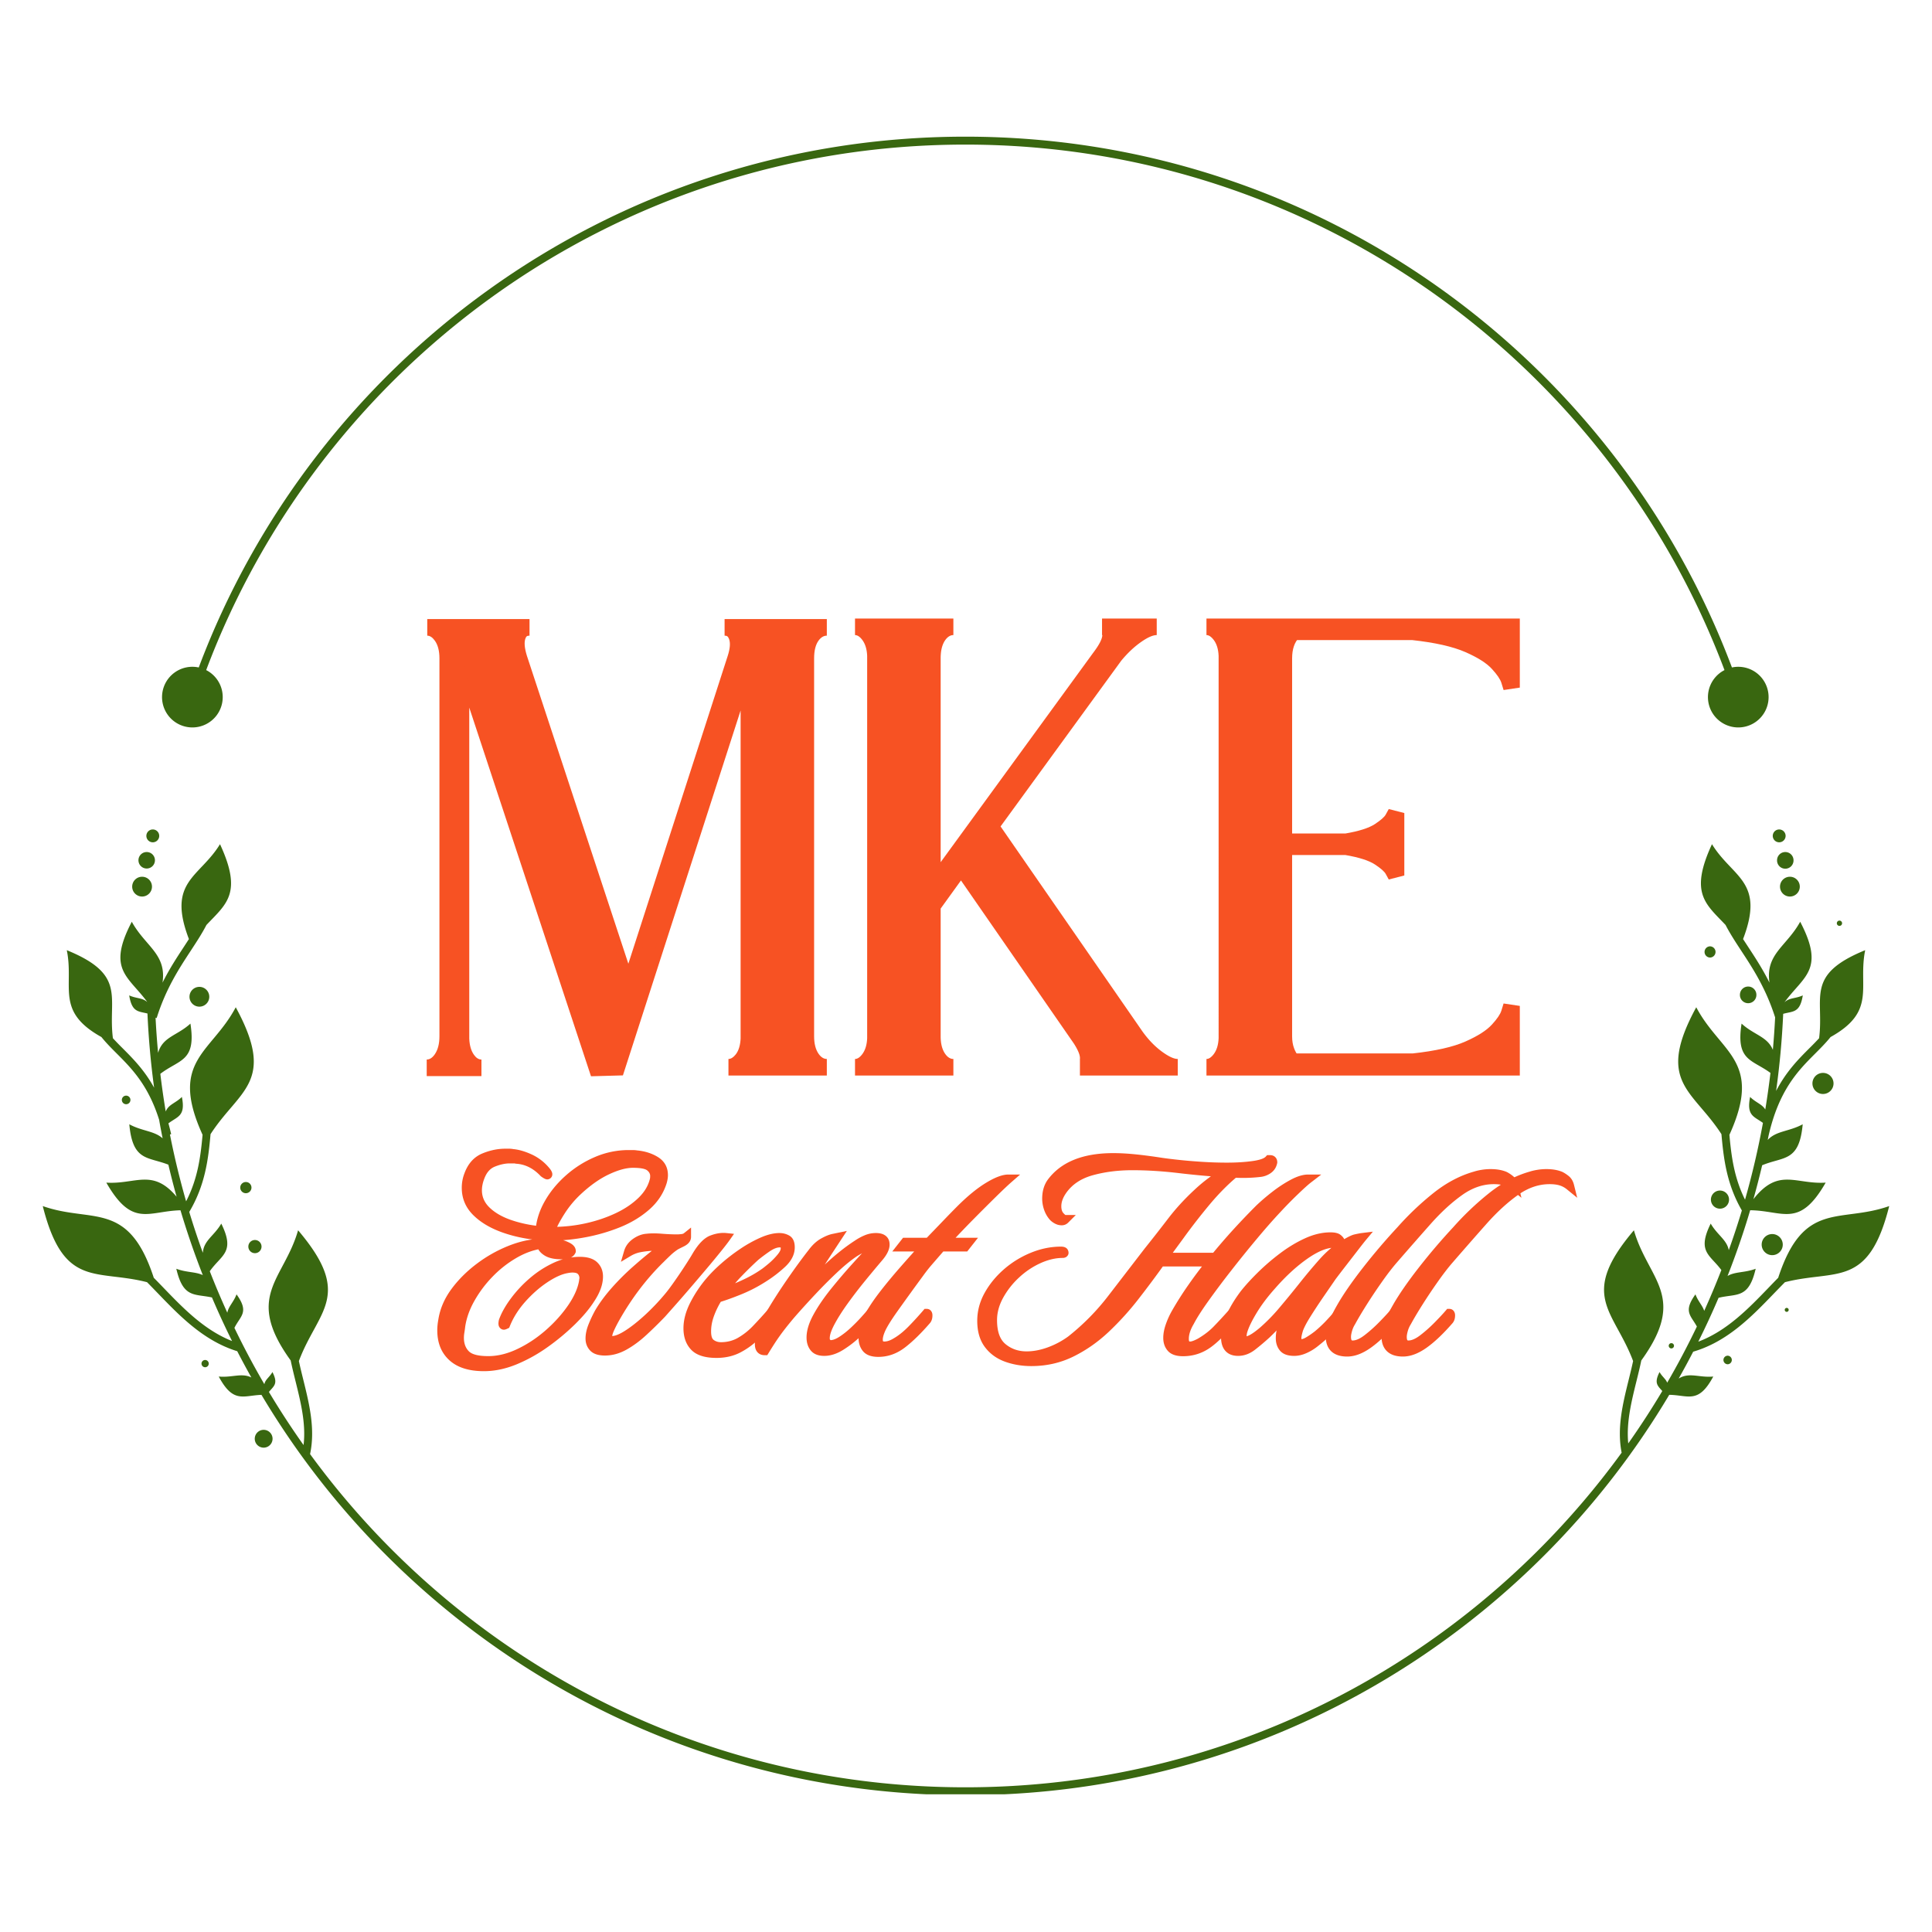
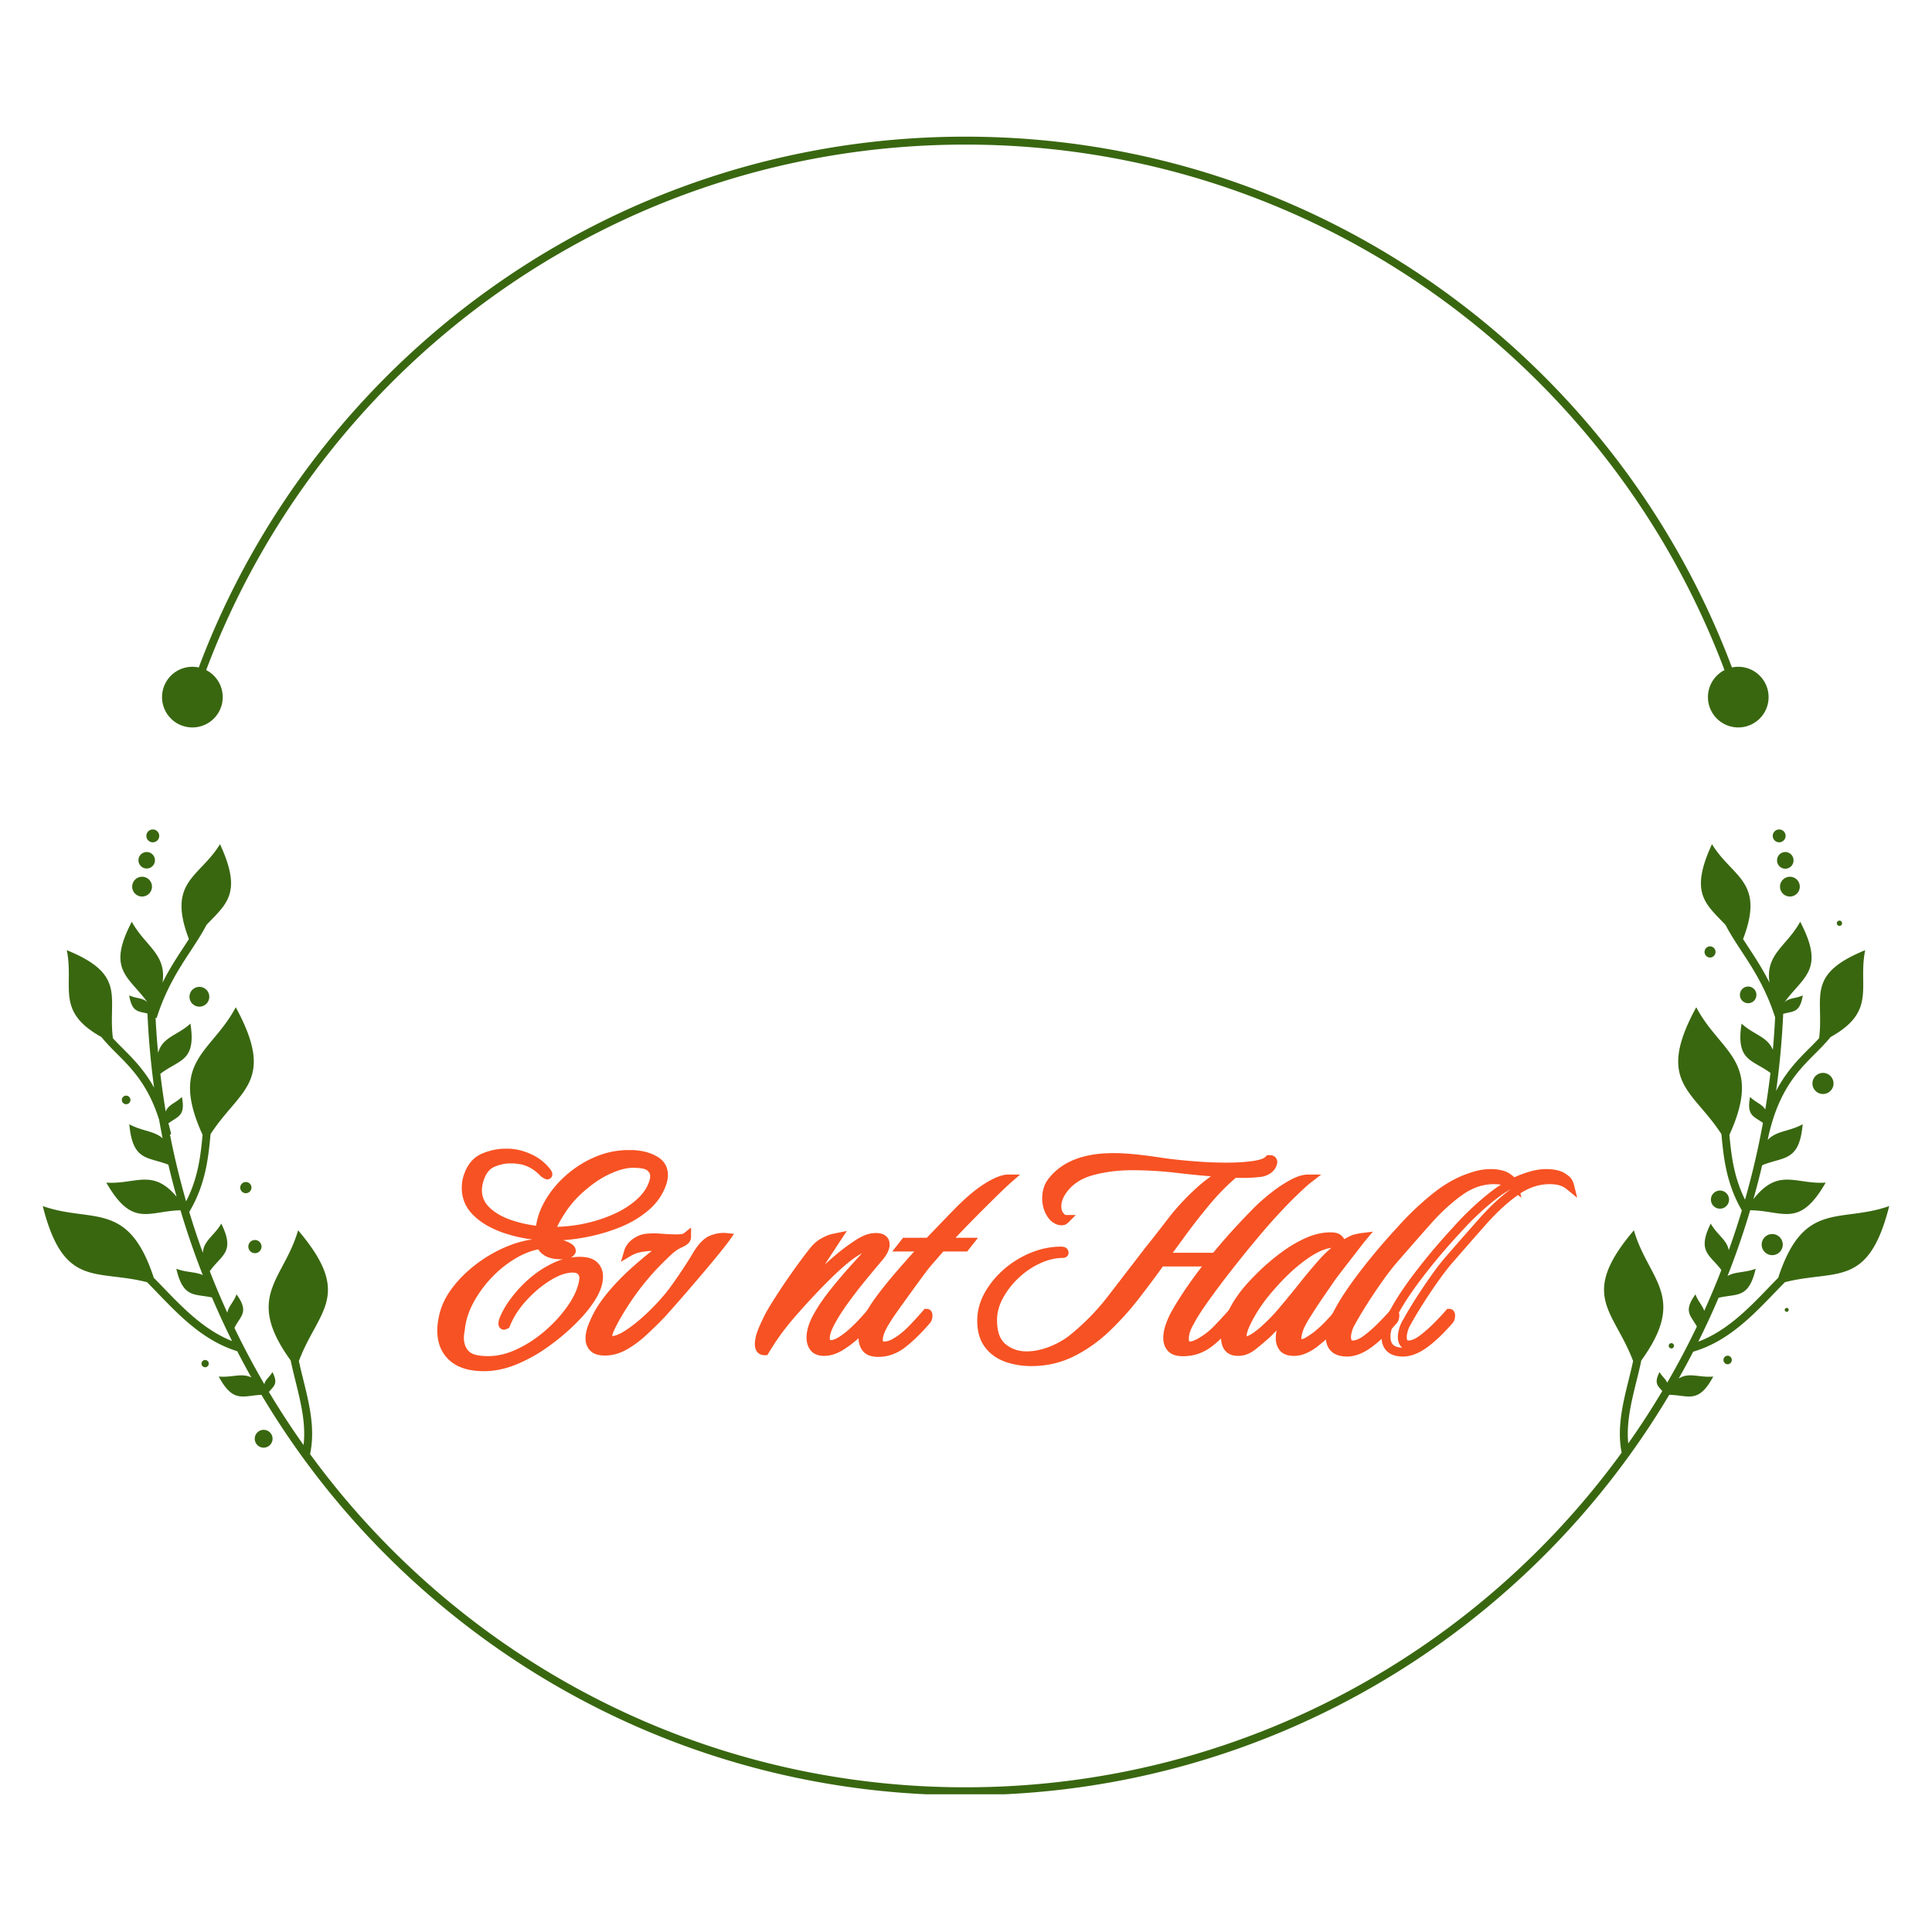
<svg xmlns="http://www.w3.org/2000/svg" data-bbox="8.301 26.526 358.394 321.923" height="500" viewBox="0 0 375 375" width="500" data-type="color">
  <g>
    <defs>
      <clipPath id="6e72fccf-0137-41bf-becd-952c03f8a34c">
        <path d="M8.3 26.52h358.5v321.75H8.3Zm0 0" />
      </clipPath>
      <clipPath id="c8a5e3bf-c295-4574-bb3e-d777b0dc5dd4">
-         <path d="M220 0v194H0V0z" />
-       </clipPath>
+         </clipPath>
      <clipPath id="171d9c81-2ced-452d-82c1-bf46878248eb">
        <path d="M225 0v82H0V0z" />
      </clipPath>
    </defs>
    <g clip-path="url(#6e72fccf-0137-41bf-becd-952c03f8a34c)">
      <path d="M346.117 196.785a160 160 0 0 1-1.375 14.965c1.977-3.8 4.332-6.16 6.48-8.312a57 57 0 0 0 1.864-1.918c1.012-7.942-2.816-12.29 8.945-17.09-1.445 7.144 2.309 11.836-6.722 16.86-.903 1.124-1.926 2.151-3 3.226-3.262 3.27-7.016 7.03-9.04 15.968-.05.258-.101.52-.156.778 1.668-1.801 4.106-1.59 6.79-3.04-.676 7.364-3.684 6.208-7.868 7.954q-.782 3.322-1.703 6.586c4.871-6.223 8.227-2.828 14.031-3.215-5.12 8.918-8.207 5.437-14.652 5.36a157 157 0 0 1-4.395 12.757c1.497-.875 3.32-.594 5.461-1.398-1.367 5.902-3.66 4.77-7.203 5.636a157 157 0 0 1-3.937 8.516c5.554-2.094 9.726-6.414 13.61-10.441.64-.665 1.269-1.32 1.901-1.961 4.946-15.153 12.008-10.54 21.547-13.918-4.035 16.043-10.304 12.23-20.238 14.773-.695.703-1.398 1.43-2.11 2.164-4.343 4.508-9.034 9.371-15.699 11.328a152 152 0 0 1-2.82 5.215c2.059-1.293 3.953-.133 6.715-.394-2.895 5.394-4.824 3.605-8.543 3.55a159.4 159.4 0 0 1-24.262 31.168c-28.758 28.758-68.484 46.547-112.367 46.547s-83.61-17.789-112.367-46.547a159.5 159.5 0 0 1-24.254-31.16c-3.559.125-5.465 1.715-8.293-3.558 2.59.246 4.422-.762 6.336.183q-1.417-2.52-2.746-5.097c-6.504-2.012-11.117-6.797-15.399-11.235-.71-.734-1.41-1.46-2.109-2.164-9.93-2.543-16.2 1.27-20.238-14.773 9.539 3.379 16.601-1.235 21.547 13.918.632.64 1.265 1.297 1.906 1.96 3.808 3.95 7.894 8.184 13.289 10.32a155 155 0 0 1-3.902-8.46c-3.383-.742-5.59.176-6.918-5.57 1.988.75 3.707.558 5.14 1.23a159 159 0 0 1-4.332-12.582c-6.273.16-9.343 3.434-14.394-5.367 5.648.375 8.976-2.828 13.64 2.738a158 158 0 0 1-1.597-6.222c-4.035-1.583-6.926-.641-7.582-7.84 2.515 1.359 4.816 1.257 6.468 2.726a137 137 0 0 1-.68-3.605c-2.12-6.739-5.347-9.969-8.198-12.828-1.075-1.075-2.098-2.102-3-3.227-9.032-5.023-5.274-9.715-6.723-16.86 11.765 4.801 7.937 9.15 8.95 17.09a59 59 0 0 0 1.858 1.918c2.028 2.032 4.239 4.247 6.141 7.684a160 160 0 0 1-1.293-14.402c-1.793-.442-3.016-.242-3.543-3.512 1.371.625 2.567.45 3.461 1.258l-.004-.047c-3.683-4.984-7.808-6.227-2.953-15.508 2.629 4.79 6.777 6.242 5.965 11.817 1.351-2.696 2.816-4.93 4.18-7.004.32-.493.636-.973.941-1.45-4.3-11.25 2.043-11.898 6.035-18.418 4.418 9.536 1.238 11.579-2.633 15.68-.87 1.684-1.933 3.3-3.062 5.028-2.258 3.445-4.805 7.332-6.602 13.042l-.21-.066q.17 3.435.491 6.82c.899-3.148 3.696-3.316 6.274-5.68 1.16 7.41-2.145 6.907-5.84 9.75q.438 3.685 1.047 7.317c.527-1.383 1.902-1.605 3.133-2.832.75 3.742-.813 3.77-2.61 5.125q.281 1.008.532 2.11l-.239.05a157 157 0 0 0 3.141 12.977c2.293-4.438 2.816-8.774 3.195-12.91-6.574-14.418 1.727-15.825 6.438-24.758 7.926 14.554.691 15.984-4.89 24.629-.434 4.785-1.005 9.836-4.134 15.101a156 156 0 0 0 2.641 7.938c.152-2.41 2.191-3.281 3.574-5.676 2.781 5.625.008 6.043-2.23 9.246q1.594 4.083 3.406 8.055c.21-1.219 1.219-2.051 1.785-3.567 2.524 3.496.766 4.141-.41 6.504a157 157 0 0 0 5.813 10.934c.171-.914 1-1.348 1.566-2.36 1.187 2.32.254 2.708-.68 3.864a158 158 0 0 0 6.723 10.308c.488-4.105-.535-8.257-1.543-12.324-.34-1.375-.676-2.738-.957-4.094-9.063-12.527-1.32-15.632 1.437-25.27 10.84 12.747 3.82 15.56.153 25.384.258 1.195.554 2.398.855 3.613 1.164 4.715 2.36 9.547 1.317 14.445a158 158 0 0 0 15.906 18.578c28.48 28.48 67.824 46.098 111.281 46.098s82.805-17.617 111.281-46.098a158 158 0 0 0 16.106-18.851c-.942-4.809.23-9.543 1.375-14.172.297-1.215.597-2.418.851-3.613-3.664-9.825-10.687-12.637.157-25.383 2.757 9.637 10.496 12.742 1.433 25.27-.277 1.355-.617 2.718-.957 4.093-.976 3.961-1.976 8.008-1.574 12.008A158 158 0 0 0 322.648 270c-.875-1.027-1.652-1.488-.53-3.687.503.898 1.21 1.34 1.484 2.066q3.088-5.32 5.761-10.899c-1.164-2.156-2.707-2.882-.277-6.246.512 1.36 1.375 2.172 1.7 3.203q1.769-3.908 3.327-7.921c-2.207-2.996-4.781-3.528-2.066-9.016 1.281 2.21 3.117 3.125 3.508 5.152q1.366-3.807 2.539-7.703c-2.98-5.16-3.54-10.117-3.965-14.812-5.578-8.645-12.817-10.074-4.887-24.63 4.707 8.934 13.008 10.34 6.434 24.763.37 4.03.879 8.257 3.035 12.585a157 157 0 0 0 3.476-14.902c-1.746-1.273-3.222-1.379-2.492-5.039 1.106 1.102 2.325 1.395 2.946 2.438.386-2.348.718-4.715 1.004-7.098-3.602-2.649-6.743-2.32-5.606-9.574 2.406 2.21 5.008 2.5 6.074 5.097q.28-3.135.438-6.304c-1.797-5.641-4.32-9.493-6.563-12.91-1.129-1.727-2.187-3.344-3.058-5.028-3.875-4.101-7.055-6.144-2.637-15.68 3.996 6.52 10.336 7.168 6.035 18.418.309.477.625.957.945 1.45 1.36 2.074 2.825 4.308 4.18 7.004-.816-5.575 3.336-7.028 5.961-11.817 4.906 9.375.649 10.547-3.062 15.66.898-.93 2.14-.71 3.57-1.363-.555 3.426-1.871 3.043-3.805 3.578m-8.719-67.36a5.885 5.885 0 1 1 0 11.77 5.886 5.886 0 0 1-2.675-11.129c-11.016-29.296-30.516-54.441-55.504-72.437-25.844-18.606-57.563-29.563-91.848-29.563-34.281 0-66 10.957-91.848 29.563-24.988 17.996-44.488 43.14-55.503 72.437a5.886 5.886 0 0 1-2.676 11.129 5.886 5.886 0 1 1 1.234-11.64C49.695 99.96 69.391 74.562 94.633 56.39c26.101-18.793 58.129-29.864 92.738-29.864 34.613 0 66.64 11.07 92.738 29.864 25.243 18.172 44.938 43.57 56.059 73.164a5.8 5.8 0 0 1 1.23-.13m-5.503 54.259c.601 0 1.09.488 1.09 1.086a1.09 1.09 0 0 1-1.09 1.09 1.089 1.089 0 0 1 0-2.176m25.144-4.993c.281 0 .508.23.508.516a.507.507 0 0 1-.508.508.511.511 0 1 1 0-1.024m-17.723 12.797c.883 0 1.598.715 1.598 1.598a1.598 1.598 0 1 1-3.195 0c0-.883.715-1.598 1.597-1.598m14.524 16.762a2.046 2.046 0 1 1 0 4.093 2.046 2.046 0 0 1 0-4.093m-29.43 52.457a.511.511 0 1 1 .002 1.022.511.511 0 0 1-.002-1.022m10.942 2.434a.833.833 0 0 1 0 1.664.834.834 0 0 1-.832-.836.83.83 0 0 1 .832-.828m-1.504-32.055c.968 0 1.757.789 1.757 1.762a1.759 1.759 0 1 1-1.758-1.762m10.14 8.445a2.05 2.05 0 0 1 2.047 2.051 2.046 2.046 0 0 1-2.047 2.043 2.047 2.047 0 0 1 0-4.094m2.813 14.332a.383.383 0 1 1-.001.767.383.383 0 0 1 0-.767m-308.1-62.311a1.92 1.92 0 1 1 .003 3.84 1.92 1.92 0 0 1-.003-3.84m-14.265 21.113a.833.833 0 1 1-.001 1.663.833.833 0 0 1 0-1.663m26.742 64.867a1.728 1.728 0 0 1 0 3.457 1.727 1.727 0 0 1-1.727-1.726c0-.953.774-1.73 1.727-1.73m-11.387-13.558a.703.703 0 1 1 .001 1.405.703.703 0 0 1 0-1.405m7.934-34.547c.601 0 1.086.484 1.086 1.086a1.087 1.087 0 1 1-2.176 0c0-.602.488-1.086 1.09-1.086m299.695-59.25a1.92 1.92 0 1 1 .003 3.84 1.92 1.92 0 0 1-.003-3.84m-.895-4.797c.883 0 1.598.715 1.598 1.598a1.598 1.598 0 1 1-3.195 0c0-.883.715-1.598 1.597-1.598m-1.183-4.383c.691 0 1.246.559 1.246 1.25a1.247 1.247 0 1 1-1.246-1.25m-317.762 9.18a1.92 1.92 0 0 0 0 3.84 1.92 1.92 0 0 0 0-3.84m.895-4.797c-.883 0-1.598.715-1.598 1.598 0 .886.715 1.601 1.598 1.601a1.6 1.6 0 1 0 0-3.2m1.183-4.383a1.248 1.248 0 1 0 .004 2.496 1.248 1.248 0 0 0-.004-2.496m19.793 79.688a1.279 1.279 0 1 1-.002 2.557 1.279 1.279 0 0 1 .002-2.557m0 0" fill="#396710" data-color="1" />
    </g>
    <g clip-path="url(#c8a5e3bf-c295-4574-bb3e-d777b0dc5dd4)" transform="translate(80 78)">
      <path d="M22.78 45.38H2.93v-3.218q2.445 0 4.102 2.34Q8.51 46.58 8.51 49.779v73.367q.002 3.181-1.461 5.309-1.66 2.414-4.223 2.414v-3.215h10.621v3.215q-2.433.001-4.039-2.219-1.41-1.946-1.539-4.898V49.24h3.215v.11H9.478l1.528-.505 26.386 79.91-1.527.504-.047-1.605 3.863-.11.043 1.61-1.53-.492L63.83 49.177l3.14.493v73.972q-.127 3.094-1.632 5.004-1.66 2.116-3.946 2.117v-3.218h19.094v3.218q-2.549 0-4.207-2.34c-.984-1.386-1.476-3.148-1.476-5.277V49.78q0-3.316 1.488-5.352 1.665-2.266 4.195-2.265v3.219H60.642v-3.22q1.367.002 2.375.712.986.69 1.485 1.98.849 2.192-.184 5.414l-22.324 69.168-22.781-69.152c-.688-2.227-.77-4.047-.254-5.457.316-.852.8-1.512 1.465-1.973q.99-.69 2.355-.691Zm0-3.218v3.219c-.24 0-.407.035-.517.113q-.164.112-.28.441-.406 1.096.284 3.34l21.239 64.465-1.528.504-1.53-.492 20.808-64.465q.685-2.138.246-3.274-.147-.376-.34-.511c-.113-.082-.29-.121-.52-.121v-3.22h19.844v3.22q-.901 0-1.598.949-.869 1.188-.87 3.449v73.367c0 1.445.296 2.586.882 3.414q.702.984 1.586.985v3.218H61.392v-3.218q.721-.001 1.418-.887c.57-.73.887-1.777.946-3.149l1.605.067h-1.61V49.67h1.61l1.531.496-25.984 80.566-6.195.172L7.869 49.607v-.367h3.215v74.445H9.478l1.606-.07q.086 1.981.93 3.148.644.891 1.433.891v3.215H2.826v-3.215q.867 0 1.57-1.02.898-1.303.899-3.488V49.78c0-1.445-.297-2.586-.883-3.414q-.702-.984-1.48-.984v-3.22Zm0 0" fill="#f75223" data-color="2" />
      <path d="M144.522 45.271h-10.617v-3.215q1.524-.002 2.41.887.908.91.86 2.434-.07 2.179-2.418 5.265L99.362 99.236V49.779q-.001-3.303 1.48-5.383 1.66-2.341 4.208-2.34v3.215H85.956v-3.215q2.301 0 3.965 2.192c.988 1.3 1.527 2.945 1.613 4.922v74.476q-.13 2.97-1.613 4.926-1.664 2.19-3.965 2.191v-3.218h19.094v3.218q-2.55 0-4.207-2.34c-.989-1.386-1.48-3.148-1.48-5.277V97.314l7.214-9.992 24.48 35.355.012.02q1.905 2.918 1.758 5.012c-.062.93-.379 1.668-.941 2.215q-.873.838-2.274.84v-3.22h18.989v3.22q-2.131-.001-4.86-1.965-2.514-1.817-4.601-4.711L110.265 82.36 135.1 48.256l.03-.04q2.18-2.637 4.618-4.32c1.773-1.226 3.367-1.84 4.773-1.84Zm0-3.215v3.215q-1.106.001-2.945 1.274-2.07 1.424-3.965 3.722l-1.242-1.027 1.3.95-24.132 33.144-1.3-.95 1.32-.914 28.195 40.739c1.183 1.644 2.476 2.972 3.871 3.976q1.887 1.36 2.977 1.36v3.218h-18.989v-3.218a.6.6 0 0 0 .149-.012.3.3 0 0 0-.114.074.3.3 0 0 0-.066.086.7.7 0 0 0 .035-.207q.07-1.014-1.242-3.031l1.348-.88-1.325.919-23.168-33.469 1.32-.914 1.305.941-5.578 7.723-1.304-.941h1.609v25.312c0 1.445.297 2.586.883 3.414q.702.984 1.586.985v3.218H85.956v-3.218q.703 0 1.398-.918.88-1.154.961-3.121l1.61.07h-1.61V49.24h1.61l-1.61.07q-.082-1.962-.96-3.117-.697-.92-1.399-.922v-3.215h19.094v3.215q-.884 0-1.586.985c-.586.832-.883 2.003-.883 3.523v44.516h-1.61l-1.3-.95 32.523-44.648q1.728-2.273 1.766-3.422 0-.147-.012-.2a.3.3 0 0 0 .09.141.4.4 0 0 0 .113.083.8.8 0 0 0-.246-.028v-3.215Zm0 0" fill="#f75223" data-color="2" />
-       <path d="M213.277 45.271h-59.102v-3.215q2.301 0 3.965 2.192c.988 1.3 1.527 2.945 1.613 4.922v74.476q-.13 2.97-1.613 4.926-1.664 2.19-3.965 2.191v-3.218h59.21v1.609h-1.608v-11.906h1.609l1.539.472-.43 1.395c-.36 1.16-1.207 2.473-2.55 3.941q-1.998 2.175-6.165 4.028-4.093 1.82-11.316 2.597l-.086.008h-24.137l-.472-.469c-.664-.668-1.196-1.535-1.602-2.613q-.585-1.558-.586-3.46v-38.4h13.867l.137.02q4.728.809 7.047 2.336 2.372 1.561 3.156 2.98l.59 1.075-1.41.773h-1.61v-12.12h1.61l1.41.777-.59 1.074c-.523.945-1.574 1.941-3.156 2.98-1.547 1.016-3.894 1.797-7.047 2.332l-.137.024h-13.867V49.779q0-3.994 2.297-6.29l.473-.468h23.922l.086.008q7.217.779 11.359 2.594c2.816 1.234 4.895 2.578 6.227 4.031 1.343 1.469 2.19 2.781 2.55 3.941l.43 1.395-1.54.473h-1.608V43.662h1.609v1.61Zm0-3.215h1.718v13.407l-3.148.472-.43-1.394q-.32-1.049-1.847-2.711-1.536-1.68-5.145-3.262-3.687-1.612-10.414-2.34l.176-1.597v1.609h-23.172v-1.61l1.137 1.137q-1.35 1.353-1.352 4.012v35.61h-1.61v-1.61h12.122v1.61l-.27-1.587q4.067-.692 5.824-1.847 1.704-1.125 2.102-1.844l.59-1.074 3.02.773v12.121l-3.02.778-.59-1.075q-.398-.722-2.102-1.843-1.757-1.156-5.824-1.848l.27-1.59v1.61H169.19v-1.61h1.609v36.793q.001 1.319.383 2.332.358.961.863 1.465l-1.137 1.137v-1.61h23.383v1.61l-.172-1.598q6.72-.725 10.352-2.34c2.371-1.05 4.07-2.14 5.098-3.261 1.02-1.11 1.632-2.012 1.847-2.711l.43-1.395 3.148.473v13.515h-60.82v-3.218q.703 0 1.398-.918.88-1.154.961-3.121l1.61.07h-1.61V49.24h1.61l-1.61.07q-.082-1.962-.96-3.117-.697-.92-1.399-.922v-3.215Zm0 0" fill="#f75223" data-color="2" />
      <path d="M22.78 43.763H2.934q1.607.001 2.782 1.672 1.185 1.66 1.187 4.344v73.375q-.002 2.673-1.187 4.39c-.782 1.15-1.746 1.72-2.891 1.72H13.45q-1.612 0-2.75-1.548-1.125-1.558-1.219-4.03V49.247v.093l26.375 79.922 3.875-.109L65.357 49.67v73.906q-.112 2.578-1.297 4.078-1.171 1.5-2.672 1.5h19.094q-1.722.001-2.906-1.656-1.172-1.672-1.172-4.344V49.779q0-2.795 1.172-4.406c.79-1.07 1.758-1.61 2.906-1.61H60.64q1.716.001 2.359 1.672.64 1.66-.203 4.344l-20.813 64.469-21.25-64.469q-.844-2.795-.265-4.406c.394-1.07 1.164-1.61 2.312-1.61m0 0" fill="#f75223" data-color="2" />
      <path d="M144.519 43.67h-10.61c1.133 0 1.688.554 1.656 1.656q-.047 1.659-2.093 4.344l-32.5 44.625V49.779q0-2.795 1.172-4.453 1.183-1.654 2.906-1.656H85.956q1.5.002 2.672 1.562 1.185 1.547 1.297 4.016v74.328q-.112 2.472-1.297 4.031-1.172 1.547-2.672 1.547h19.094q-1.723.001-2.906-1.656-1.172-1.672-1.172-4.344V97.826l5.578-7.719 23.172 33.469q1.605 2.472 1.5 4.031-.111 1.547-1.61 1.547h18.985q-1.613.001-3.922-1.656c-1.531-1.114-2.946-2.563-4.235-4.344l-28.203-40.766 24.14-33.14q2.03-2.468 4.282-4.016 2.249-1.56 3.86-1.562m0 0" fill="#f75223" data-color="2" />
      <path d="M213.284 43.67h-59.109q1.5.002 2.672 1.562 1.185 1.547 1.297 4.016v74.328q-.112 2.472-1.297 4.031-1.172 1.547-2.672 1.547h59.203v-11.906l-.422 1.39q-.421 1.395-2.203 3.328-1.77 1.94-5.625 3.657-3.86 1.704-10.828 2.453h-23.39c-.5-.5-.915-1.176-1.235-2.031q-.485-1.279-.484-2.891V86.357h12.125q4.388.752 6.422 2.094 2.044 1.345 2.64 2.422.593 1.063.594 1.062V79.81l-.594 1.078q-.596 1.066-2.64 2.407-2.034 1.345-6.422 2.093H169.19V49.78q0-3.329 1.828-5.156h23.172q6.967.751 10.875 2.468 3.918 1.724 5.687 3.657 1.782 1.921 2.203 3.328l.422 1.39V43.67Zm0 0" fill="#f75223" data-color="2" />
    </g>
    <g clip-path="url(#171d9c81-2ced-452d-82c1-bf46878248eb)" transform="translate(83 205)">
      <path d="M10.927 61.144q-4.358-.001-6.683-2.105-2.367-2.139-2.367-5.824-.001-1.003.214-2.141l.852.16-.856-.137q.493-3.11 2.532-5.886 1.992-2.708 4.898-4.899a26.5 26.5 0 0 1 6.14-3.476q3.278-1.312 6.274-1.383l.02.867-.848.168a7 7 0 0 1-.113-.824 10 10 0 0 1-.035-.797h.863l-.07.863q-4.013-.34-7.387-1.566-3.445-1.255-5.531-3.34-2.199-2.2-2.2-5.266-.001-1.483.52-2.82c.7-1.902 1.86-3.184 3.48-3.855q2.238-.922 4.458-.922h.69q.453 0 .864.082l-.168.851.074-.863q1.666.141 3.618 1.031a9.65 9.65 0 0 1 3.441 2.64q.598.7.598 1.216a.97.97 0 0 1-.29.715.98.98 0 0 1-.71.285c-.282 0-.672-.192-1.18-.57l-.059-.044-.05-.054q-2.076-2.197-4.707-2.371l-.079-.004-.074-.02a1.6 1.6 0 0 0-.386-.039h-.723q-1.352 0-2.91.63-1.366.55-2.024 2.304c-.16.402-.281.8-.355 1.187a5.5 5.5 0 0 0-.117 1.086q-.002 1.881 1.398 3.281 1.513 1.511 4.098 2.438 2.675.95 5.867 1.273l-.086.86-.863-.063c.14-1.933.742-3.828 1.797-5.68q1.551-2.73 4.07-4.968a20.7 20.7 0 0 1 5.644-3.582 16.5 16.5 0 0 1 6.582-1.356h.723q.469 0 .938.075l-.145.855.082-.863c1.543.144 2.887.574 4.04 1.281q1.958 1.212 1.96 3.543-.001.644-.23 1.48l-.008.032q-.93 3.006-3.426 5.18-2.421 2.109-5.691 3.421a35.3 35.3 0 0 1-6.664 1.926c-2.297.43-4.442.64-6.43.64h-.793v-.863l.84.207-.328 1.32-.844-.206-.043-.867q2.83-.147 4.77.972l.023.016q.937.587.937 1.46v.188l-.078.172c-.375.824-1.273 1.234-2.703 1.234q-2.096 0-3.262-.726c-.843-.52-1.355-1.188-1.543-1.992l.844-.196.13.86q-2.478.369-4.942 1.804a21.3 21.3 0 0 0-4.598 3.618 22.7 22.7 0 0 0-3.531 4.707c-.938 1.664-1.531 3.328-1.778 4.98l-.859-.125.863.094q-.071.617-.172 1.234a6 6 0 0 0-.085.98q-.001 1.631.94 2.598c.622.641 1.888.957 3.802.957 1.804 0 3.675-.453 5.601-1.367 1.977-.933 3.82-2.156 5.543-3.664q2.591-2.272 4.38-4.887c1.155-1.699 1.859-3.296 2.1-4.796l.856.136H29.4c0-.144.02-.3.05-.465l.02-.093v-.008l-.004.039q0-.515-.293-.824-.269-.292-1.082-.29-.21 0-.421.028-.234.029-.532.086-1.688.304-3.914 1.785-2.285 1.524-4.289 3.781c-1.316 1.489-2.312 3.067-2.976 4.73l-.125.31-.293.144c-.297.152-.54.227-.72.227a1 1 0 0 1-.765-.336 1.1 1.1 0 0 1-.289-.614q-.058-.381.078-.972l.016-.055.02-.05q.697-1.899 2.257-4.009a24 24 0 0 1 3.63-3.902 20 20 0 0 1 4.585-3q2.553-1.207 5.188-1.207c1.511 0 2.632.355 3.375 1.066q1.125 1.084 1.125 2.77-.001 2.245-1.73 4.84l-.724-.48.735.46c-.875 1.38-2.09 2.836-3.656 4.38a44 44 0 0 1-5.22 4.374 30.3 30.3 0 0 1-6.112 3.434q-3.262 1.352-6.407 1.351m0-1.734q2.802 0 5.743-1.219a28.6 28.6 0 0 0 5.765-3.234 43 43 0 0 0 5.016-4.207q2.204-2.174 3.406-4.07l.004-.008.008-.008c.957-1.442 1.437-2.73 1.437-3.879q-.001-.95-.593-1.52-.604-.58-2.172-.582-2.245.001-4.446 1.04a18.3 18.3 0 0 0-4.191 2.742 22.5 22.5 0 0 0-3.371 3.62q-1.412 1.918-2.031 3.583l-.813-.301.848.195q-.066.27-.055.317a.54.54 0 0 0-.156-.293.65.65 0 0 0-.504-.227.6.6 0 0 0-.207.028q.053-.02.152-.067l.387.774-.805-.32q1.113-2.784 3.293-5.239c1.434-1.617 2.977-2.977 4.621-4.074q2.526-1.68 4.535-2.043.364-.07.657-.11c.21-.023.422-.039.636-.039 1.04 0 1.825.278 2.344.836q.767.81.766 2.012 0 .151-.051.402a.6.6 0 0 0-.016.125v.07l-.011.071q-.427 2.631-2.383 5.496c-1.274 1.867-2.828 3.602-4.668 5.215a25.6 25.6 0 0 1-5.942 3.926q-3.245 1.535-6.343 1.535-3.6 0-5.043-1.485-1.435-1.471-1.434-3.804-.001-.598.11-1.266c.066-.379.117-.762.16-1.14v-.016l.004-.016q.42-2.8 1.984-5.578a24.3 24.3 0 0 1 3.797-5.062 23 23 0 0 1 4.969-3.907q2.754-1.603 5.554-2.023l.793-.121.18.781q.118.51.77.914.745.462 2.347.461.632.002.965-.125.142-.052.16-.094l.79.36h-.868c0 .054.012.101.035.129a.7.7 0 0 0-.156-.121l.46-.735-.433.75q-1.493-.86-3.812-.742l-1.168.059.777-3.11h1.469q2.823.001 6.11-.613a33.6 33.6 0 0 0 6.34-1.832q2.998-1.2 5.198-3.117c1.414-1.235 2.387-2.696 2.91-4.387l.825.254-.836-.227q.169-.616.168-1.027 0-1.364-1.137-2.066c-.922-.57-2.016-.91-3.29-1.032l-.062-.007a4 4 0 0 0-.652-.055h-.723q-3.057 0-5.898 1.219a19 19 0 0 0-5.176 3.28q-2.304 2.052-3.719 4.536-1.388 2.436-1.57 4.95l-.066.886-.887-.09q-3.405-.34-6.277-1.367-2.955-1.055-4.742-2.844-1.904-1.904-1.903-4.504-.002-.68.149-1.426.146-.738.433-1.453.923-2.472 2.996-3.304 1.87-.757 3.559-.758h.723q.44 0 .804.094l-.21.84.058-.864c2.207.145 4.156 1.117 5.851 2.906l-.628.598.52-.695c.151.117.272.199.355.25q.035.018.035.02a.69.69 0 0 0-.762.176.7.7 0 0 0-.223.51q.001.111.032.192l-.004-.008a3 3 0 0 0-.223-.289 7.86 7.86 0 0 0-2.828-2.172c-1.117-.511-2.137-.804-3.047-.882l-.05-.004-.048-.012a3 3 0 0 0-.523-.047h-.691q-1.875-.001-3.797.79-1.729.714-2.524 2.882a6 6 0 0 0-.406 2.191q0 2.35 1.695 4.043 1.81 1.81 4.899 2.934 3.158 1.148 6.937 1.469l.793.066v.797q.001.294.031.652.029.346.086.63l.2 1.011-1.032.023q-2.677.063-5.672 1.258a25 25 0 0 0-5.738 3.254c-1.805 1.36-3.316 2.871-4.543 4.543q-1.791 2.438-2.219 5.133l-.003.012v.011a9.7 9.7 0 0 0-.184 1.82q0 2.918 1.793 4.54 1.833 1.657 5.523 1.656m12.871-26.27h.465q3.27 0 6.446-.703 3.17-.708 5.855-1.984c1.758-.836 3.23-1.84 4.418-3.004 1.133-1.113 1.86-2.34 2.172-3.672q.042-.17.043-.527 0-.592-.55-1.055-.617-.523-2.81-.523c-1.277 0-2.808.414-4.582 1.242q-2.712 1.261-5.52 3.875a19.4 19.4 0 0 0-3.097 3.695c-.89 1.383-1.57 2.664-2.031 3.84l-.809-.316Zm0 1.735h-1.27l.466-1.184q.756-1.928 2.191-4.148a21 21 0 0 1 3.371-4.024q3.005-2.8 5.969-4.175c2.008-.938 3.777-1.403 5.313-1.403q2.83 0 3.925.93 1.167.985 1.168 2.379 0 .568-.09.926-.586 2.484-2.644 4.511-1.985 1.947-4.89 3.332-2.86 1.36-6.223 2.11a31.5 31.5 0 0 1-6.82.746Zm0 0" fill="#f75223" data-color="2" />
      <path d="M34.424 58.11q-1.958 0-2.871-.962-.902-.949-.902-2.347.001-1.29.593-2.766c.364-.91.797-1.824 1.297-2.734l.008-.012.008-.016q1.295-2.18 3.23-4.355a48 48 0 0 1 3.97-3.969q2.033-1.799 3.57-3.004l.535.684-.567-.657q1.545-1.334 3.242-2.113l.36.79.07.863-1.684.132q-.818.064-1.542.13l-.016.003h-.02c-.882.043-1.683.137-2.414.281a5.9 5.9 0 0 0-1.867.72l-1.902 1.14.625-2.13q.416-1.41 1.754-2.347c.86-.597 1.746-.926 2.656-.976l.05.863-.1-.86c.804-.093 1.784-.097 2.94-.003q1.617.129 2.97.129.345 0 .855-.059.314-.039.453-.148l1.406-1.125v1.8q.001 1.214-1.492 1.91l-.363-.785.386.774-.793.394q-.327.165-.527.317l-.023.015q-.609.427-1.188.977-.62.587-1.27 1.238c-3.335 3.246-6.238 7.059-8.702 11.43q-.573 1.02-.989 1.941c-.234.524-.351.926-.351 1.196v.039q.001-.005-.004-.016a.3.3 0 0 0-.082-.117c-.028-.028-.059-.043-.082-.055a.3.3 0 0 0 .093.008q.937.001 2.508-.988 1.718-1.08 3.774-2.946a43 43 0 0 0 4.078-4.27q.702-.831 1.832-2.448a99 99 0 0 0 2.16-3.207q1.008-1.56 1.324-2.13l.008-.007.004-.012c1.117-1.89 2.262-3.058 3.445-3.504 1.117-.426 2.16-.582 3.133-.48l1.465.152-.844 1.203c-.32.457-.89 1.2-1.719 2.227a188 188 0 0 1-2.851 3.449 656 656 0 0 1-3.238 3.8 291 291 0 0 1-2.915 3.345L46.08 50.57l-.011.012a86 86 0 0 1-3.567 3.5q-1.889 1.751-3.86 2.86-2.079 1.166-4.218 1.167m0-1.735q1.685.002 3.371-.946c1.196-.667 2.371-1.542 3.531-2.617a85 85 0 0 0 3.497-3.433l.625.601-.649-.574 1.813-2.047q1.282-1.446 2.898-3.32a544 544 0 0 0 3.227-3.793 189 189 0 0 0 2.828-3.414q1.198-1.494 1.648-2.133l.707.496-.09.863q-1.048-.112-2.343.38-1.197.451-2.563 2.761l-.746-.437.758.417q-.346.621-1.383 2.231a107 107 0 0 1-2.195 3.262c-.785 1.12-1.43 1.976-1.926 2.566a45.5 45.5 0 0 1-4.242 4.441q-2.17 1.964-4.016 3.13-1.993 1.253-3.43 1.253-.733 0-1.18-.41-.48-.44-.48-1.183 0-.779.504-1.903.447-.997 1.063-2.086c2.547-4.515 5.543-8.453 8.984-11.804q.667-.668 1.305-1.27.673-.639 1.386-1.137l.497.711-.52-.695c.219-.164.48-.32.793-.477l.8-.402.012-.004q.332-.156.458-.3a.14.14 0 0 0 .035-.047q-.005.006-.004.007h.867l.543.68c-.352.277-.793.45-1.332.512-.406.05-.762.074-1.059.074q-1.417-.001-3.105-.137-1.564-.122-2.602-.004l-.027.004h-.024c-.585.035-1.175.262-1.765.672q-.84.586-1.086 1.414l-.828-.242-.446-.742a7.5 7.5 0 0 1 2.418-.934q1.22-.24 2.672-.312l.04.867-.079-.863q.732-.07 1.563-.133l1.683-.133.43 1.652q-1.471.676-2.832 1.848l-.016.012-.015.015a76 76 0 0 0-3.492 2.934 46 46 0 0 0-3.82 3.824q-1.828 2.05-3.04 4.09l-.746-.441.762.418a23 23 0 0 0-1.211 2.542q-.464 1.167-.465 2.122 0 .707.422 1.152.405.422 1.617.422m0 0" fill="#f75223" data-color="2" />
-       <path d="M56.07 58.57q-3.405 0-4.917-1.59-1.493-1.57-1.493-4.16 0-2.385 1.317-4.98a24.3 24.3 0 0 1 3.18-4.754q1.166-1.37 2.859-2.864a36 36 0 0 1 3.656-2.808 25.4 25.4 0 0 1 3.93-2.188q2.045-.895 3.68-.894 1.014 0 1.87.469 1.11.609 1.11 2.308 0 2.026-1.86 3.77a25 25 0 0 1-3.69 2.84 29 29 0 0 1-4.825 2.511c-1.656.672-3.09 1.184-4.305 1.547l-.246-.832.735.461a16 16 0 0 0-1.504 3.066q-.544 1.506-.543 2.942-.001 1.29.484 1.652.591.452 1.422.453c1.21 0 2.313-.28 3.3-.843a13 13 0 0 0 2.938-2.325c.957-1 1.875-2.004 2.746-3.004l.258-.296h.395q.596-.001.918.484.21.315.21.777.002.897-.452 1.465l-.012.012-.012.015a53 53 0 0 1-2.918 3.086 15 15 0 0 1-3.605 2.625q-2.038 1.056-4.625 1.055m0-1.73q2.167-.002 3.829-.864a13.3 13.3 0 0 0 3.191-2.324 54 54 0 0 0 2.824-2.984l.653.566-.676-.539q.072-.094.074-.383-.001.063.078.184c.13.191.301.285.524.285v-.867l.652.57a83 83 0 0 1-2.8 3.067 14.5 14.5 0 0 1-3.333 2.628q-1.881 1.071-4.156 1.07c-.941 0-1.766-.265-2.473-.804q-1.167-.886-1.168-3.031-.001-1.734.649-3.527.621-1.739 1.664-3.403l.172-.277.316-.094q1.741-.516 4.145-1.488a27 27 0 0 0 4.547-2.371 23 23 0 0 0 3.437-2.64c.871-.821 1.309-1.653 1.309-2.505 0-.449-.07-.715-.211-.789a2.1 2.1 0 0 0-1.035-.258c-.848 0-1.84.25-2.985.754a23.5 23.5 0 0 0-3.66 2.035 34 34 0 0 0-3.477 2.672q-1.599 1.413-2.683 2.684a22.7 22.7 0 0 0-2.957 4.418q-1.125 2.22-1.125 4.195-.002 1.898 1.015 2.969.996 1.05 3.66 1.05m.774-11.637q1.681-.583 3.988-1.621 2.269-1.025 3.98-2.23l.009-.005.011-.007q.358-.239 1.313-1.036.93-.771 1.738-1.738.657-.781.656-1.258a.6.6 0 0 0-.023-.187l.012.008.007.011a.6.6 0 0 0-.187-.023q-.847.002-2.047.836-1.384.966-2.21 1.668l-.56-.664.583.64a77 77 0 0 0-3.262 3.196 28 28 0 0 0-3.008 3.715l-.715-.489Zm.566 1.637-2.46.851 1.46-2.156a29.5 29.5 0 0 1 3.196-3.941 74 74 0 0 1 3.34-3.274l.023-.023q.89-.751 2.344-1.766 1.64-1.143 3.035-1.144.885 0 1.406.515.516.522.516 1.406 0 1.107-1.059 2.371a15.4 15.4 0 0 1-1.957 1.958q-1.026.856-1.46 1.144l-.481-.719.496.707q-1.845 1.301-4.266 2.391-2.38 1.071-4.133 1.68m0 0" fill="#f75223" data-color="2" />
      <path d="M76.994 58.176q-1.81 0-2.664-1.094-.779-.991-.778-2.48-.001-2.005 1.364-4.477 1.29-2.345 3.347-4.91a114 114 0 0 1 4.258-4.989 190 190 0 0 1 4.211-4.511l.625.605v.863c-.535 0-1.129.153-1.785.45q-1.109.51-2.254 1.207l-.45-.739.481.72q-1.722 1.148-3.785 3.081a94 94 0 0 0-4.184 4.184 171 171 0 0 0-4.007 4.402 64 64 0 0 0-2.368 2.918 41 41 0 0 0-1.484 2.098q-.62.949-1.34 2.125l-.254.414h-.484q-.931 0-1.457-.621-.464-.556-.465-1.5-.002-1.505.898-3.52.843-1.887 1.457-2.976 1.738-2.948 3.97-6.176c1.484-2.15 2.865-4.043 4.154-5.684q1.09-1.453 2.372-2.168 1.238-.692 2.16-.886l2.843-.59-2.8 4.258q-1.253 1.908-2.899 4.48l-3.367 5.219-.73-.473-.653-.566a89 89 0 0 1 5.867-6.102q3.157-2.989 6.063-4.883l.473.727-.493-.711q.927-.647 1.934-1.074a5.6 5.6 0 0 1 2.254-.465q1.188 0 1.871.527.778.606.777 1.723 0 1.379-1.464 3.074a255 255 0 0 0-3.286 3.945 93 93 0 0 0-3.367 4.38q-1.582 2.196-2.578 4.058-.92 1.723-.922 2.695c0 .164.016.262.047.285a1 1 0 0 0 .16.114q-.018-.012-.082-.012.734-.001 1.738-.652 1.157-.749 2.254-1.786a34 34 0 0 0 1.996-2.027q.873-.971 1.125-1.281l.258-.324h.418q.594-.001.918.484.21.315.211.777 0 .897-.453 1.465l-.02.024-.023.027a67 67 0 0 1-2.477 2.476 21.4 21.4 0 0 1-3.37 2.645q-1.929 1.226-3.762 1.227m0-1.735q1.33.001 2.836-.953a20 20 0 0 0 3.097-2.437q1.501-1.435 2.41-2.407l.633.59-.676-.539c.047-.062.075-.191.075-.383 0 .043.023.102.078.184.129.191.3.285.523.285v-.867l.676.543a38 38 0 0 1-1.187 1.36 37 37 0 0 1-2.098 2.128 17.5 17.5 0 0 1-2.496 1.977q-1.436.931-2.684.933-.573 0-1.176-.492c-.453-.375-.68-.914-.68-1.629 0-.937.376-2.105 1.126-3.512q1.05-1.962 2.699-4.253 1.635-2.268 3.434-4.465a252 252 0 0 1 3.316-3.98q1.043-1.209 1.043-1.942-.002-.269-.113-.356-.21-.164-.805-.164-.812 0-1.57.328a9 9 0 0 0-1.633.903l-.008.008-.012.007c-1.847 1.204-3.789 2.766-5.816 4.688a88 88 0 0 0-5.754 5.98l-1.379-1.039 3.363-5.21a655 655 0 0 1 2.91-4.5l1.653-2.508.722.476.176.848-.793.168q-.66.136-1.668.699-.96.539-1.851 1.727a115 115 0 0 0-4.094 5.601 102 102 0 0 0-3.887 6.035q-.574 1.02-1.383 2.832-.75 1.68-.75 2.817 0 .311.063.383-.011-.012-.016-.012a.5.5 0 0 0 .145.015v.868l-.738-.454q.73-1.195 1.367-2.168a41 41 0 0 1 1.547-2.187 63 63 0 0 1 2.453-3.023 174 174 0 0 1 4.047-4.446 95 95 0 0 1 4.261-4.261q2.163-2.028 4.008-3.258l.012-.008.016-.008q1.23-.755 2.433-1.305 1.33-.604 2.508-.605H89.4l-1.422 1.469a185 185 0 0 0-4.172 4.465 110 110 0 0 0-4.191 4.914q-1.964 2.446-3.184 4.66-1.146 2.08-1.144 3.64 0 .89.41 1.414.329.428 1.297.426m0 0" fill="#f75223" data-color="2" />
      <path d="M87.487 58.37q-2.058 0-2.977-1.1c-.574-.692-.863-1.555-.863-2.602q0-2.409 1.699-5.38.959-1.641 2.61-3.765 1.634-2.098 3.695-4.46a287 287 0 0 1 4.105-4.602l.64.582v.867H90.19l2.09-2.656h4.972v.867l-.62-.602 3.464-3.597a207 207 0 0 1 2.683-2.75q2.978-2.977 5.54-4.547 2.685-1.648 4.378-1.649h2.31l-1.74 1.52q-1.034.907-3.03 2.871a424 424 0 0 0-4.415 4.41 199 199 0 0 0-4.695 4.93l-.64-.586v-.867h6.34l-2.09 2.656h-5.04v-.867l.653.57-2.344 2.703a30 30 0 0 0-1.828 2.309 526 526 0 0 0-5.016 6.933q-1.862 2.632-2.418 3.934-.393.952-.394 1.504.002.285.062.348.041.042.262.043.754 0 1.672-.543 1.554-.869 3.148-2.528a62 62 0 0 0 2.7-2.957l.261-.308h.403q.596-.001.918.484.21.315.21.777c0 .598-.148 1.086-.453 1.465l-.007.012-.012.012q-2.568 2.97-4.813 4.707-2.413 1.863-5.214 1.863m0-1.73q2.21 0 4.156-1.503 2.11-1.628 4.558-4.47l.657.567-.676-.539q.074-.094.074-.383 0 .063.078.184c.13.191.301.285.524.285v-.867l.664.558a66 66 0 0 1-2.778 3.047q-1.773 1.841-3.52 2.82-1.324.779-2.55.778-.968 0-1.52-.582-.537-.564-.535-1.54-.001-.896.532-2.187.63-1.471 2.597-4.25a456 456 0 0 1 5.016-6.93 31 31 0 0 1 1.933-2.445L99.3 36.18h5.016v.864l-.68-.535.727-.922.68.535v.867h-6.528l1.336-1.453q2.322-2.522 4.742-4.973 2.415-2.449 4.43-4.433 2.032-1.996 3.105-2.938l.57.653v.867c-.804 0-1.96.46-3.472 1.39q-2.39 1.464-5.219 4.297c-.7.7-1.59 1.606-2.664 2.727l-3.719 3.863h-4.922v-.867l.68.535-.727.922-.68-.535v-.864h6.384l-1.32 1.45a283 283 0 0 0-4.083 4.574 103 103 0 0 0-3.633 4.383q-1.581 2.033-2.472 3.562-1.47 2.574-1.469 4.52-.001.943.461 1.492.398.48 1.645.48m0 0" fill="#f75223" data-color="2" />
      <path d="M117.186 60.156q-2.724 0-5.079-.844-2.453-.878-3.93-2.836-1.494-1.98-1.495-5.109 0-2.865 1.464-5.473c.95-1.695 2.204-3.21 3.75-4.554a18.7 18.7 0 0 1 5.192-3.184q2.897-1.185 5.84-1.187c.789 0 1.261.289 1.425.859.126.43.024.785-.292 1.066q-.315.27-.805.27c-1.371 0-2.8.34-4.297 1.012a15.4 15.4 0 0 0-4.188 2.816 15.6 15.6 0 0 0-3.097 3.969q-1.149 2.12-1.149 4.273.001 3.29 1.637 4.649 1.706 1.418 4.098 1.418 1.962 0 4.093-.774a16.1 16.1 0 0 0 4.043-2.16l.512.695-.539-.68a44.7 44.7 0 0 0 7.774-7.898l7.062-9.176a348 348 0 0 0 4.52-5.773q2.186-2.865 5.082-5.555a30 30 0 0 1 2.746-2.304 17.3 17.3 0 0 1 2.949-1.801l.371.781-.05.863a163 163 0 0 1-9.095-.828q-4.699-.555-8.94-.554c-2.782 0-5.352.328-7.72.988-2.246.629-3.945 1.762-5.105 3.398q-.96 1.36-.961 2.602 0 .78.305 1.219l-.711.496.695-.52q.145.198.414.438c.05.046.094.078.121.09a.3.3 0 0 0-.105-.016h2.09l-1.48 1.48a1.72 1.72 0 0 1-1.27.516q-.683.002-1.305-.336a3.7 3.7 0 0 1-.895-.645l-.027-.027a5.7 5.7 0 0 1-1.168-1.984 6.7 6.7 0 0 1-.379-2.164c0-1.41.34-2.61 1.012-3.59l.015-.024q3.822-5.238 12.778-5.238 1.956 0 4.277.234 2.303.235 4.899.633 1.236.194 3.328.422 2.092.232 4.613.395 2.514.165 4.93.164c1.894 0 3.578-.11 5.054-.32 1.317-.192 2.145-.477 2.493-.852l.253-.281h.582q.622 0 1.008.386.387.387.387 1.008v.09l-.02.09q-.273 1.275-1.332 1.965a4.25 4.25 0 0 1-2.023.699l-.066-.863.101.859q-1.16.136-2.422.172-1.255.035-2.61-.035l.048-.864.55.665c-1.765 1.464-3.507 3.222-5.238 5.273a121 121 0 0 0-5.37 6.914l-2.907 3.961-.7-.512v-.863h9.966v.863l-.672-.547a117 117 0 0 1 4.257-4.922 144 144 0 0 1 4.317-4.515l.016-.016a40 40 0 0 1 3.238-2.765 25 25 0 0 1 3.523-2.29q1.87-.991 3.34-.992h2.547l-2.02 1.555c-.543.418-1.41 1.203-2.597 2.344a79 79 0 0 0-3.297 3.363q-2.038 2.167-4.563 5.184a234 234 0 0 0-4.996 6.183 167 167 0 0 0-4.433 5.91q-1.944 2.72-2.84 4.45l-.012.02-.012.023q-.937 1.576-.937 2.859 0 .387.09.492c.011.02.07.028.168.028q.445 0 1.511-.563l.403.77-.438-.75c1.207-.707 2.227-1.485 3.051-2.332q1.306-1.34 2.945-3.172l.258-.29h.387q.596-.001.918.485.216.315.215.777 0 .897-.457 1.465l-.008.012-.008.008q-3.119 3.663-5.242 5.02-2.226 1.423-4.922 1.425-2.045-.001-2.965-1.059-.871-1.002-.87-2.515c0-.801.167-1.692.51-2.664a16 16 0 0 1 1.255-2.719 65 65 0 0 1 3.11-4.883 87 87 0 0 1 3.765-5l.675.547v.867h-9.835v-.867l.703.504a209 209 0 0 1-4.97 6.66 56 56 0 0 1-5.765 6.367q-3.134 2.964-6.843 4.801-3.782 1.875-8.207 1.875m0-1.734q4.02 0 7.437-1.692 3.48-1.723 6.422-4.508a54 54 0 0 0 5.586-6.171 200 200 0 0 0 4.93-6.606l.261-.363h12.098l-1.145 1.414a82 82 0 0 0-3.691 4.898 63 63 0 0 0-3.031 4.758 14.4 14.4 0 0 0-1.121 2.426q-.412 1.182-.414 2.09.002.862.449 1.379c.265.308.82.46 1.656.46q2.191.002 3.988-1.152 1.906-1.213 4.856-4.68l.66.56-.676-.54q.075-.094.074-.383.001.063.078.184a.6.6 0 0 0 .524.285v-.867l.648.578q-1.665 1.864-2.996 3.23-1.404 1.435-3.418 2.618l-.015.007-.02.012q-1.442.757-2.316.758-.975 0-1.516-.668c-.316-.387-.473-.918-.473-1.582q0-1.757 1.176-3.742l.746.441-.77-.398q.956-1.839 2.97-4.66 1.992-2.788 4.476-5.97a245 245 0 0 1 5.035-6.23c1.707-2.035 3.242-3.785 4.614-5.242a81 81 0 0 1 3.37-3.437q1.852-1.782 2.747-2.473l.527.688v.867q-1.037-.002-2.531.789a23 23 0 0 0-3.278 2.133 38 38 0 0 0-3.097 2.644l-.598-.625.613.613a145 145 0 0 0-4.265 4.461 111 111 0 0 0-4.192 4.848l-.257.316h-12.09l3.914-5.336a122 122 0 0 1 5.45-7.011q2.689-3.196 5.456-5.489l.258-.214.34.015q1.283.066 2.472.032a26 26 0 0 0 2.266-.157l.016-.004h.02a2.6 2.6 0 0 0 1.21-.425q.458-.298.582-.875l.848.183h-.867c0 .063.043.137.12.215q.125.124.22.125h-.2v-.867l.64.586q-.935 1.02-3.519 1.394-2.339.335-5.304.336-2.473 0-5.04-.164a109 109 0 0 1-4.69-.402 68 68 0 0 1-3.407-.434 94 94 0 0 0-4.805-.62 42 42 0 0 0-4.105-.227q-8.074 0-11.38 4.53l-.698-.51.715.487q-.709 1.032-.708 2.614 0 .778.282 1.597.274.792.812 1.383l-.64.582.613-.61q.175.173.492.345a1 1 0 0 0 .48.128q.036 0 .047-.011l.614.613v.867c-.399 0-.79-.176-1.176-.52a5 5 0 0 1-.64-.687l-.016-.023c-.414-.59-.621-1.324-.621-2.211 0-1.196.43-2.399 1.28-3.606q2.094-2.953 6.055-4.062c2.516-.703 5.247-1.055 8.184-1.055 2.895 0 5.945.192 9.145.567q4.729.562 8.996.82l3.343.207-3.023 1.441q-1.312.62-2.664 1.63a28 28 0 0 0-2.598 2.183 43.4 43.4 0 0 0-4.886 5.336 331 331 0 0 1-4.524 5.777l-7.062 9.176a46.4 46.4 0 0 1-8.07 8.203l-.012.012-.012.008a17.7 17.7 0 0 1-4.477 2.394q-2.418.877-4.683.875-3.017 0-5.207-1.816-2.257-1.875-2.258-5.98 0-2.596 1.36-5.098a17.2 17.2 0 0 1 3.437-4.41 17 17 0 0 1 4.656-3.13q2.577-1.165 5.008-1.164-.159-.001-.34.157-.345.305-.227.714.083.3.336.399l.028.008h-.012q-.042-.01-.113-.008-2.601-.001-5.184 1.059a17 17 0 0 0-4.71 2.886q-2.099 1.815-3.376 4.094-1.242 2.214-1.242 4.625-.002 2.55 1.145 4.066c.773 1.028 1.82 1.778 3.132 2.246q2.068.744 4.493.743m0 0" fill="#f75223" data-color="2" />
      <path d="M157.31 58.176q-1.612-.002-2.48-.989-.827-.937-.828-2.652.001-1.757.992-4.129.968-2.314 2.879-4.84l.008-.012.008-.007q1.353-1.694 3.304-3.61a43 43 0 0 1 4.278-3.672q2.35-1.772 4.812-2.898 2.55-1.17 4.98-1.168 1.279 0 1.907.469.59.444.812 1l-.804.32.777-.387q.37.743-.05 1.305c-.15.2-.337.328-.563.395q-.381.106-.75-.075c-.051-.027-.278-.043-.668-.043q-2.103 0-5.149 2.121-3.176 2.22-6.277 5.77-2.199 2.455-3.605 4.793-1.396 2.313-1.825 3.79l-.832-.243.84.21q-.105.422-.105.716 0 .118.015.183l.004.008-.023-.035a.3.3 0 0 0-.117-.09l-.036-.012h.016c.16 0 .441-.105.84-.324q.714-.386 1.902-1.387a35 35 0 0 0 3.82-3.921 196 196 0 0 0 3.848-4.7 112 112 0 0 1 3.758-4.492q1.897-2.134 3.648-3.254 2.229-1.464 3.204-1.699.869-.205 1.445-.281l2.18-.27-1.407 1.684c-.215.258-.691.863-1.433 1.824l-2.375 3.07a226 226 0 0 0-2.04 2.664l-.69-.523.714.492-2.543 3.695q-1.34 1.965-2.422 3.7-1.038 1.666-1.402 2.699l-.817-.29.833.247q-.298 1.002-.297 1.406 0 .147.023.235l-.004.011a.16.16 0 0 0-.074-.058h-.004.05c.235 0 .563-.121.974-.371q.783-.47 1.601-1.098l.527.687-.55-.668a25 25 0 0 0 2.043-1.882 45 45 0 0 0 2.004-2.23l.261-.31h.403c.394 0 .703.16.918.485q.21.315.21.777 0 .897-.453 1.465l-.011.012-.012.015a37 37 0 0 1-2.129 2.231 30 30 0 0 1-2.48 2.176l-.532-.684.559.66a9.8 9.8 0 0 1-2.172 1.375q-1.293.614-2.547.614-1.926 0-2.781-1.047c-.527-.64-.79-1.442-.79-2.395q0-1.481.65-3.18.614-1.6 1.363-3.03l.765.402.676.546a83 83 0 0 1-2.203 2.57 41 41 0 0 1-2.434 2.532 47 47 0 0 1-2.832 2.395c-1.039.804-2.137 1.207-3.305 1.207m0-1.735q1.157 0 2.243-.84a45 45 0 0 0 2.71-2.293 37 37 0 0 0 2.32-2.418 74 74 0 0 0 2.153-2.511l1.442.949a27 27 0 0 0-1.278 2.844q-.539 1.401-.539 2.562 0 .815.399 1.301.333.406 1.441.406c.574 0 1.18-.148 1.809-.445a8 8 0 0 0 1.789-1.133l.015-.012.016-.007a29 29 0 0 0 2.336-2.051 34 34 0 0 0 2.027-2.125l.657.566-.676-.539q.072-.094.074-.383c0 .043.023.102.078.184.129.191.3.285.524.285v-.867l.66.558a45 45 0 0 1-2.086 2.325q-1.022 1.056-2.184 2.011l-.012.008-.011.012a19 19 0 0 1-1.766 1.21c-.683.411-1.308.618-1.863.618q-.843 0-1.317-.582-.408-.503-.406-1.34 0-.654.363-1.894l.008-.024.008-.02q.426-1.213 1.566-3.042 1.098-1.764 2.465-3.762l2.551-3.71.008-.017c.531-.707 1.219-1.601 2.055-2.683l2.375-3.067q1.134-1.464 1.472-1.875l.668.555.106.86q-.48.062-1.258.25c-.453.105-1.344.597-2.672 1.468-1.031.66-2.129 1.645-3.285 2.95a106 106 0 0 0-3.7 4.417 219 219 0 0 1-3.874 4.739q-1.992 2.362-4.032 4.133-1.323 1.113-2.195 1.582-.984.534-1.664.535-.786 0-1.227-.563-.368-.467-.367-1.226.001-.504.16-1.137l.008-.031q.492-1.694 2.004-4.2 1.494-2.478 3.785-5.039 3.238-3.709 6.594-6.046 3.487-2.436 6.137-2.434.995 0 1.445.223a.68.68 0 0 0-.504-.043.66.66 0 0 0-.347.23.62.62 0 0 0-.13.43l.016.086v-.004l-.015-.031-.016-.036q-.042-.1-.242-.254-.165-.124-.867-.125-2.056-.001-4.258 1.012a24 24 0 0 0-4.492 2.711 41 41 0 0 0-4.106 3.524q-1.88 1.84-3.168 3.453l-.676-.543.692.523q-1.78 2.355-2.664 4.465-.856 2.052-.856 3.461c0 .707.13 1.207.395 1.508q.352.398 1.18.398m0 0" fill="#f75223" data-color="2" />
      <path d="M178.496 58.305q-1.986 0-3.063-.985-1.103-1.02-1.105-2.918c0-.758.172-1.62.511-2.594q.492-1.4 1.786-3.644c1.164-2.016 2.8-4.383 4.918-7.098a119 119 0 0 1 6.75-7.914l.632.594-.648-.578a56 56 0 0 1 6.871-6.535q3.8-3.047 7.93-4.22l.238.837-.277-.824c.441-.145.945-.266 1.52-.36a10.7 10.7 0 0 1 1.792-.144q1.752 0 3.035.527l.032.012.027.011q.61.31 1.215.797.75.612 1.02 1.684l.632 2.535-2.023-1.652a4.1 4.1 0 0 0-1.364-.739q-.796-.255-1.98-.253c-2.106 0-4.137.691-6.102 2.082q-3.087 2.187-6.156 5.644a866 866 0 0 0-6.559 7.484q-1.293 1.485-2.851 3.696a105 105 0 0 0-2.98 4.449q-1.402 2.22-2.247 3.777l-.03.055a5 5 0 0 0-.59 1.32q-.2.711-.2 1.118.001.503.125.668.036.051.195.05.962 0 2.282-1.008 1.501-1.152 2.875-2.558c.933-.953 1.632-1.707 2.105-2.266l.258-.304h.402q.597-.001.918.484c.14.21.215.469.215.777q0 .897-.457 1.465l-.008.012-.012.015q-2.706 3.113-5.003 4.754-2.437 1.746-4.63 1.746m0-1.731q1.635 0 3.62-1.422 2.13-1.524 4.704-4.484l.652.566-.676-.539q.076-.094.075-.383 0 .063.078.184a.6.6 0 0 0 .523.285v-.867l.66.562q-.743.879-2.183 2.356a28.5 28.5 0 0 1-3.067 2.722q-1.78 1.366-3.332 1.368c-.683 0-1.21-.25-1.582-.742q-.468-.627-.468-1.711-.001-.647.261-1.586a6.5 6.5 0 0 1 .797-1.782l.73.465-.761-.414q.874-1.611 2.305-3.879a113 113 0 0 1 3.027-4.523q1.612-2.28 2.96-3.832 3.434-3.961 6.575-7.496 3.198-3.609 6.45-5.91 3.392-2.403 7.1-2.403 1.455 0 2.509.34 1.083.345 1.933 1.043l-.547.672-.84.21c-.085-.343-.23-.593-.433-.76a5 5 0 0 0-.898-.59l.39-.774-.332.8q-.961-.398-2.375-.398-.785.002-1.508.121a8.5 8.5 0 0 0-1.254.297l-.02.008-.019.004q-3.792 1.079-7.316 3.902a54 54 0 0 0-6.66 6.336l-.016.016a116 116 0 0 0-6.648 7.797q-3.099 3.977-4.785 6.894-1.214 2.11-1.649 3.352-.415 1.185-.414 2.023.001 1.143.547 1.64.575.533 1.887.532m0 0" fill="#f75223" data-color="2" />
      <path d="M189.32 58.305q-1.986 0-3.063-.985-1.103-1.02-1.105-2.918c0-.758.172-1.62.511-2.594q.492-1.4 1.786-3.644c1.164-2.016 2.8-4.383 4.918-7.098a119 119 0 0 1 6.75-7.914l.632.594-.648-.578a56 56 0 0 1 6.871-6.535q3.8-3.047 7.93-4.22l.238.837-.277-.824q.66-.218 1.52-.36a10.7 10.7 0 0 1 1.792-.144q1.752 0 3.035.527l.032.012.027.011q.61.31 1.215.797.75.612 1.02 1.684l.632 2.535-2.023-1.652a4.1 4.1 0 0 0-1.364-.739q-.796-.255-1.98-.253c-2.106 0-4.137.691-6.102 2.082q-3.087 2.187-6.156 5.644a866 866 0 0 0-6.559 7.484q-1.293 1.485-2.851 3.696a105 105 0 0 0-2.98 4.449q-1.402 2.22-2.247 3.777l-.03.055a5 5 0 0 0-.59 1.32q-.2.711-.2 1.118.001.503.125.668.036.051.195.05.962 0 2.282-1.008 1.501-1.152 2.875-2.558 1.397-1.428 2.105-2.266l.258-.304h.402q.597-.001.918.484c.14.21.215.469.215.777q0 .897-.457 1.465l-.008.012-.012.015q-2.706 3.113-5.003 4.754-2.437 1.746-4.63 1.746m0-1.731q1.635 0 3.62-1.422 2.13-1.524 4.704-4.484l.652.566-.676-.539q.076-.094.075-.383 0 .063.078.184a.6.6 0 0 0 .523.285v-.867l.66.562q-.743.879-2.183 2.356a28.5 28.5 0 0 1-3.067 2.722q-1.78 1.366-3.332 1.368c-.683 0-1.21-.25-1.582-.742q-.468-.627-.468-1.711-.002-.647.261-1.586a6.5 6.5 0 0 1 .797-1.782l.73.465-.761-.414q.873-1.611 2.305-3.879a113 113 0 0 1 3.027-4.523q1.612-2.28 2.96-3.832 3.435-3.961 6.575-7.496 3.198-3.609 6.45-5.91 3.392-2.403 7.1-2.403 1.455 0 2.509.34 1.083.345 1.933 1.043l-.547.672-.84.21c-.085-.343-.23-.593-.433-.76a5 5 0 0 0-.898-.59l.39-.774-.332.8q-.961-.398-2.375-.398-.785.002-1.508.121a8.5 8.5 0 0 0-1.254.297l-.02.008-.019.004q-3.792 1.079-7.316 3.902a54 54 0 0 0-6.66 6.336l-.016.016a116 116 0 0 0-6.648 7.797q-3.099 3.977-4.785 6.894-1.215 2.11-1.649 3.352-.415 1.185-.414 2.023.001 1.143.547 1.64.575.533 1.887.532m0 0" fill="#f75223" data-color="2" />
      <path d="M10.931 60.273q-4.032 0-6.11-1.875c-1.386-1.25-2.077-2.976-2.077-5.187q-.001-.92.203-1.969.45-2.904 2.36-5.516 1.918-2.608 4.718-4.718a26 26 0 0 1 5.953-3.36q3.14-1.265 5.969-1.328a6 6 0 0 1-.094-.719 9 9 0 0 1-.031-.734q-3.891-.328-7.172-1.516-3.269-1.184-5.219-3.125-1.938-1.951-1.937-4.672 0-1.311.469-2.5.92-2.514 3-3.359c1.382-.57 2.757-.86 4.125-.86h.687c.238 0 .473.024.703.063q1.512.128 3.328.953a9 9 0 0 1 3.14 2.407c.259.312.391.539.391.671q0 .127-.14.125-.13.002-.656-.39c-1.543-1.633-3.305-2.516-5.282-2.64a2.2 2.2 0 0 0-.593-.079h-.72q-1.516 0-3.233.703c-1.149.461-1.985 1.39-2.516 2.797q-.27.673-.39 1.328a6.5 6.5 0 0 0-.126 1.25c0 1.5.547 2.805 1.64 3.906q1.655 1.643 4.423 2.641 2.778.984 6.078 1.313.186-2.7 1.672-5.313 1.499-2.606 3.906-4.75a19.5 19.5 0 0 1 5.406-3.437q3-1.28 6.235-1.282h.718c.27 0 .536.024.797.063q2.123.189 3.672 1.156 1.547.956 1.547 2.797-.002.534-.203 1.25-.862 2.782-3.172 4.797-2.297 2.017-5.437 3.265a34 34 0 0 1-6.5 1.875q-3.362.626-6.266.625H23.4l-.328 1.329c1.719-.094 3.148.195 4.297.859q.515.33.515.719-.328.736-1.906.734c-1.23 0-2.168-.195-2.812-.594q-.957-.591-1.157-1.453-2.641.394-5.25 1.906a22.4 22.4 0 0 0-4.78 3.766 23.8 23.8 0 0 0-3.657 4.89c-.992 1.75-1.617 3.509-1.875 5.266q-.08.597-.172 1.188a7 7 0 0 0-.094 1.125q0 1.985 1.188 3.203 1.185 1.22 4.422 1.219 2.904 0 5.968-1.453a25 25 0 0 0 5.735-3.782q2.684-2.341 4.531-5.047 1.842-2.717 2.234-5.156-.002-.14.032-.297a1 1 0 0 0 .046-.234c0-.57-.18-1.047-.53-1.422q-.535-.562-1.72-.562-.269 0-.53.046-.269.036-.594.094-1.846.329-4.22 1.922-2.378 1.58-4.452 3.922-2.08 2.346-3.141 4.984-.27.127-.328.125-.33.001-.125-.859.654-1.78 2.14-3.797a23.3 23.3 0 0 1 3.5-3.766 19 19 0 0 1 4.391-2.859q2.374-1.125 4.813-1.125 1.904 0 2.765.828c.57.543.86 1.258.86 2.14q-.002 1.987-1.578 4.36-1.253 1.97-3.532 4.219a43.5 43.5 0 0 1-5.125 4.297 29 29 0 0 1-5.937 3.328q-3.096 1.28-6.063 1.281m12.86-26.265h.468q3.357 0 6.625-.72 3.282-.732 6.047-2.046 2.766-1.325 4.64-3.172c1.259-1.226 2.067-2.594 2.423-4.094q.06-.262.062-.718-.002-.997-.86-1.72-.86-.732-3.358-.734c-1.407 0-3.06.446-4.954 1.329q-2.846 1.313-5.734 4.015a20 20 0 0 0-3.25 3.875q-1.377 2.145-2.11 3.985m0 0" fill="#f75223" data-color="2" />
      <path d="M34.424 57.242c-1.055 0-1.797-.227-2.234-.687q-.67-.703-.672-1.75c0-.75.18-1.563.531-2.438q.535-1.326 1.25-2.656 1.249-2.11 3.125-4.219a47 47 0 0 1 3.906-3.89 80 80 0 0 1 3.532-2.97 13.3 13.3 0 0 1 3.03-1.984 98 98 0 0 0-1.687.14l-1.547.126q-1.376.063-2.53.297a6.9 6.9 0 0 0-2.157.828q.342-1.125 1.422-1.875c.726-.508 1.469-.785 2.219-.828q1.124-.141 2.765 0 1.654.127 3.031.125.406 0 .97-.063.561-.058.89-.328-.002.657-1 1.125c-.262.125-.527.258-.797.39q-.392.205-.656.391-.658.47-1.282 1.063a73 73 0 0 0-1.28 1.25c-3.4 3.305-6.345 7.172-8.845 11.61a26 26 0 0 0-1.03 2.03q-.423.956-.423 1.547-.002.72.782.72 1.185 0 2.968-1.126 1.795-1.123 3.907-3.031a46 46 0 0 0 4.156-4.36c.476-.57 1.101-1.406 1.875-2.5q1.154-1.652 2.172-3.234 1.03-1.592 1.36-2.187 1.51-2.561 3-3.125 1.481-.562 2.75-.438a60 60 0 0 1-1.688 2.188 184 184 0 0 1-2.844 3.437 390 390 0 0 1-3.235 3.781 248 248 0 0 1-2.906 3.328 698 698 0 0 1-1.812 2.047 80 80 0 0 1-3.532 3.47q-1.815 1.687-3.703 2.75-1.876 1.047-3.78 1.046m0 0" fill="#f75223" data-color="2" />
-       <path d="M56.07 57.71q-3.033 0-4.296-1.312-1.249-1.326-1.25-3.578 0-2.169 1.218-4.578a22.8 22.8 0 0 1 3.079-4.594q1.125-1.324 2.765-2.765a35 35 0 0 1 3.563-2.735 25 25 0 0 1 3.797-2.125q1.886-.826 3.328-.828.796 0 1.453.375c.445.242.672.758.672 1.547q0 1.642-1.594 3.125a24 24 0 0 1-3.562 2.75 27.3 27.3 0 0 1-4.688 2.438c-1.625.656-3.031 1.164-4.219 1.515a17 17 0 0 0-1.578 3.234q-.596 1.659-.594 3.235 0 1.723.813 2.344.826.626 1.953.625 2.044 0 3.719-.954 1.688-.95 3.14-2.468 1.453-1.53 2.782-3.047c.175 0 .265.133.265.39q-.001.598-.265.938a54 54 0 0 1-2.875 3.031 14.2 14.2 0 0 1-3.407 2.485c-1.23.632-2.636.953-4.218.953m1.063-11.687q1.701-.591 4.047-1.64 2.344-1.062 4.125-2.329.406-.246 1.39-1.078a15 15 0 0 0 1.844-1.843c.57-.688.86-1.297.86-1.829 0-.695-.352-1.046-1.047-1.046-.75 0-1.602.328-2.547.984q-1.425.985-2.281 1.719a76 76 0 0 0-3.297 3.234 27.6 27.6 0 0 0-3.094 3.828m0 0" fill="#f75223" data-color="2" />
      <path d="M76.986 57.305q-1.377 0-1.969-.75-.595-.762-.594-1.954c0-1.187.414-2.535 1.25-4.047q1.249-2.279 3.266-4.78a110 110 0 0 1 4.219-4.954 180 180 0 0 1 4.203-4.5c-.668 0-1.387.18-2.156.531q-1.16.535-2.344 1.25-1.782 1.19-3.89 3.172a96 96 0 0 0-4.22 4.235 196 196 0 0 0-4.03 4.406 65 65 0 0 0-2.407 2.969 37 37 0 0 0-1.516 2.156 136 136 0 0 0-1.359 2.14c-.695 0-1.047-.414-1.047-1.25q0-1.324.828-3.171.815-1.858 1.406-2.907a106 106 0 0 1 3.922-6.109 114 114 0 0 1 4.141-5.64q.985-1.312 2.11-1.938c.75-.426 1.382-.692 1.906-.797q.796-.17.796-.172c-.261.399-.812 1.234-1.656 2.516a491 491 0 0 0-2.906 4.484 596 596 0 0 1-3.36 5.219 88 88 0 0 1 5.797-6.047q3.105-2.935 5.954-4.781a10 10 0 0 1 1.78-.985 4.7 4.7 0 0 1 1.907-.406q1.781.001 1.781 1.39-.001 1.049-1.25 2.5a239 239 0 0 0-3.297 3.97 91 91 0 0 0-3.406 4.421c-1.074 1.493-1.953 2.875-2.64 4.157q-1.018 1.91-1.016 3.093c0 .45.117.774.36.97q.374.297.624.296c.664 0 1.407-.266 2.22-.797a18 18 0 0 0 2.374-1.875 37 37 0 0 0 2.047-2.078c.594-.664.977-1.11 1.156-1.328.176 0 .266.133.266.39q-.001.598-.266.938a64 64 0 0 1-2.453 2.438 21 21 0 0 1-3.234 2.546q-1.705 1.079-3.297 1.078m0 0" fill="#f75223" data-color="2" />
      <path d="M87.483 57.508q-1.641-.001-2.297-.782-.67-.795-.672-2.062 0-2.169 1.578-4.953.937-1.577 2.547-3.657a114 114 0 0 1 3.656-4.421 284 284 0 0 1 4.094-4.594h-4.422l.734-.922h4.547a470 470 0 0 0 3.469-3.594 202 202 0 0 1 2.672-2.734q2.904-2.905 5.375-4.422 2.484-1.514 3.937-1.516-1.063.926-3.078 2.907a294 294 0 0 0-4.422 4.421 207 207 0 0 0-4.718 4.938h4.562l-.734.922H99.7q-1.267 1.453-2.359 2.719a33 33 0 0 0-1.875 2.375 617 617 0 0 0-5.016 6.921q-1.908 2.706-2.5 4.094-.468 1.127-.468 1.844-.001 1.266 1.187 1.266.996 0 2.11-.672 1.651-.92 3.328-2.672a66 66 0 0 0 2.75-3c.175 0 .265.133.265.39q-.001.598-.265.938c-1.68 1.93-3.243 3.453-4.688 4.578q-2.175 1.688-4.687 1.688m0 0" fill="#f75223" data-color="2" />
      <path d="M117.182 59.289q-2.58 0-4.797-.797c-1.469-.523-2.649-1.363-3.532-2.531q-1.311-1.746-1.312-4.594 0-2.637 1.36-5.047 1.359-2.402 3.562-4.312a17.9 17.9 0 0 1 4.953-3.047q2.731-1.125 5.516-1.125.514 0 .578.234.076.234-.25.234c-1.5 0-3.055.368-4.657 1.094q-2.407 1.08-4.421 2.969a16.3 16.3 0 0 0-3.266 4.188q-1.252 2.314-1.25 4.687 0 3.69 1.938 5.313c1.3 1.07 2.851 1.609 4.656 1.609q2.107 0 4.39-.828a16.3 16.3 0 0 0 4.25-2.266 46 46 0 0 0 7.922-8.047q3.5-4.558 7.063-9.187a340 340 0 0 0 4.515-5.766q2.156-2.811 4.985-5.453a31 31 0 0 1 2.672-2.234 16.4 16.4 0 0 1 2.812-1.72 161 161 0 0 1-9.047-.827q-4.753-.563-9.031-.563-4.3 0-7.969 1.031-3.657 1.018-5.562 3.72-1.125 1.58-1.125 3.109 0 1.047.468 1.703.188.27.516.562c.219.2.414.297.594.297a.9.9 0 0 1-.656.266c-.305 0-.602-.07-.891-.219a3 3 0 0 1-.687-.5 4.7 4.7 0 0 1-1-1.688 5.7 5.7 0 0 1-.329-1.875q0-1.856.86-3.109c2.375-3.25 6.398-4.875 12.078-4.875q1.921 0 4.187.234 2.28.223 4.86.61 1.249.204 3.36.437 2.107.236 4.655.407 2.546.157 4.985.156 2.905 0 5.172-.328 2.279-.329 3.015-1.125h.188c.351 0 .531.18.531.531a2.14 2.14 0 0 1-.953 1.422 3.45 3.45 0 0 1-1.625.547 23 23 0 0 1-2.344.172q-1.218.033-2.531-.032-2.707 2.237-5.344 5.375a124 124 0 0 0-5.422 6.97l-2.89 3.952h9.953q2.045-2.496 4.219-4.875a169 169 0 0 1 4.296-4.5 40 40 0 0 1 3.172-2.687q1.717-1.326 3.39-2.219c1.126-.594 2.102-.89 2.938-.89-.562.437-1.453 1.242-2.672 2.406a81 81 0 0 0-3.328 3.39q-2.05 2.191-4.593 5.219a263 263 0 0 0-5.016 6.203 178 178 0 0 0-4.453 5.953q-1.97 2.766-2.89 4.547c-.712 1.188-1.063 2.29-1.063 3.297 0 .93.375 1.39 1.125 1.39q.654.001 1.906-.671 1.922-1.11 3.234-2.469a96 96 0 0 0 2.97-3.203c.175 0 .265.133.265.39q-.001.598-.266.938-3.033 3.564-5.047 4.844-2.016 1.282-4.453 1.281-1.657 0-2.312-.75-.657-.763-.657-1.953c0-.695.149-1.485.453-2.36.313-.882.711-1.75 1.204-2.593a62 62 0 0 1 3.062-4.797 85 85 0 0 1 3.734-4.969h-9.843a219 219 0 0 1-4.953 6.64 54 54 0 0 1-5.672 6.266q-3.034 2.877-6.64 4.657c-2.4 1.187-5 1.78-7.813 1.78m0 0" fill="#f75223" data-color="2" />
      <path d="M157.31 57.305q-2.437 0-2.437-2.766.001-1.594.922-3.797.92-2.217 2.766-4.656 1.323-1.641 3.234-3.516a44 44 0 0 1 4.187-3.61q2.278-1.717 4.657-2.796 2.374-1.092 4.625-1.094c.656 0 1.113.102 1.375.297q.404.298.53.625c.095.18.102.313.032.406q-.094.13-.219.047c-.18-.082-.53-.125-1.062-.125q-2.378.001-5.64 2.281-3.27 2.267-6.438 5.907-2.236 2.502-3.688 4.921-1.454 2.409-1.922 3.985a4 4 0 0 0-.125.922q0 .924.72.922c.312 0 .726-.141 1.25-.422q.793-.435 2.046-1.485 1.981-1.716 3.922-4.03 1.95-2.31 3.86-4.72a116 116 0 0 1 3.734-4.453q1.828-2.043 3.468-3.11c1.407-.913 2.383-1.44 2.938-1.577q.826-.2 1.36-.266c-.22.274-.704.89-1.454 1.86q-1.126 1.44-2.375 3.062a201 201 0 0 0-2.047 2.672q-1.188 1.723-2.547 3.703a106 106 0 0 0-2.437 3.719q-1.097 1.751-1.484 2.875-.33 1.125-.329 1.64 0 1.065.86 1.063.591.001 1.406-.485.825-.498 1.688-1.171a24 24 0 0 0 2.109-1.938 43 43 0 0 0 2.047-2.281c.176 0 .265.133.265.39q-.001.598-.265.938a37 37 0 0 1-2.078 2.172 29 29 0 0 1-2.407 2.11 8.7 8.7 0 0 1-1.984 1.265q-1.112.515-2.172.515-1.518.001-2.11-.718-.595-.734-.593-1.86c0-.875.195-1.828.594-2.859q.591-1.56 1.312-2.937-.862 1.048-2.187 2.53a41 41 0 0 1-2.36 2.485 50 50 0 0 1-2.78 2.344c-.876.68-1.798 1.015-2.767 1.015m0 0" fill="#f75223" data-color="2" />
      <path d="M178.492 57.445q-3.296 0-3.297-3.047 0-.984.469-2.297.455-1.324 1.703-3.5c1.144-1.976 2.765-4.312 4.86-7a119 119 0 0 1 6.702-7.859 55 55 0 0 1 6.75-6.437q3.67-2.935 7.625-4.047a9.4 9.4 0 0 1 1.39-.329 9.5 9.5 0 0 1 1.657-.14q1.577 0 2.703.469c.352.18.703.406 1.047.687q.529.422.734 1.219a5 5 0 0 0-1.656-.89q-.924-.296-2.234-.298-3.44 0-6.61 2.25-3.157 2.239-6.296 5.766a672 672 0 0 0-6.563 7.5q-1.33 1.517-2.906 3.766a102 102 0 0 0-3 4.484q-1.425 2.237-2.281 3.828-.47.72-.703 1.547-.222.832-.22 1.36 0 1.58 1.188 1.578 1.25 0 2.797-1.188a26 26 0 0 0 2.969-2.64q1.418-1.453 2.156-2.313c.176 0 .266.133.266.39q-.001.598-.266.938-2.644 3.033-4.86 4.625c-1.468 1.055-2.843 1.578-4.124 1.578m0 0" fill="#f75223" data-color="2" />
-       <path d="M189.316 57.445q-3.295 0-3.297-3.047 0-.984.469-2.297.455-1.324 1.703-3.5c1.144-1.976 2.765-4.312 4.86-7a119 119 0 0 1 6.702-7.859 55 55 0 0 1 6.75-6.437q3.67-2.935 7.625-4.047a9.4 9.4 0 0 1 1.39-.329 9.5 9.5 0 0 1 1.657-.14q1.577 0 2.703.469c.352.18.703.406 1.047.687q.529.422.734 1.219a5 5 0 0 0-1.656-.89q-.924-.296-2.234-.298-3.44 0-6.61 2.25-3.157 2.239-6.296 5.766a672 672 0 0 0-6.563 7.5q-1.33 1.517-2.906 3.766a102 102 0 0 0-3 4.484q-1.425 2.237-2.281 3.828-.47.72-.703 1.547-.222.832-.22 1.36 0 1.58 1.188 1.578 1.25 0 2.797-1.188a26 26 0 0 0 2.969-2.64q1.418-1.453 2.156-2.313c.176 0 .266.133.266.39q-.001.598-.266.938-2.644 3.033-4.86 4.625c-1.468 1.055-2.843 1.578-4.124 1.578m0 0" fill="#f75223" data-color="2" />
    </g>
  </g>
</svg>